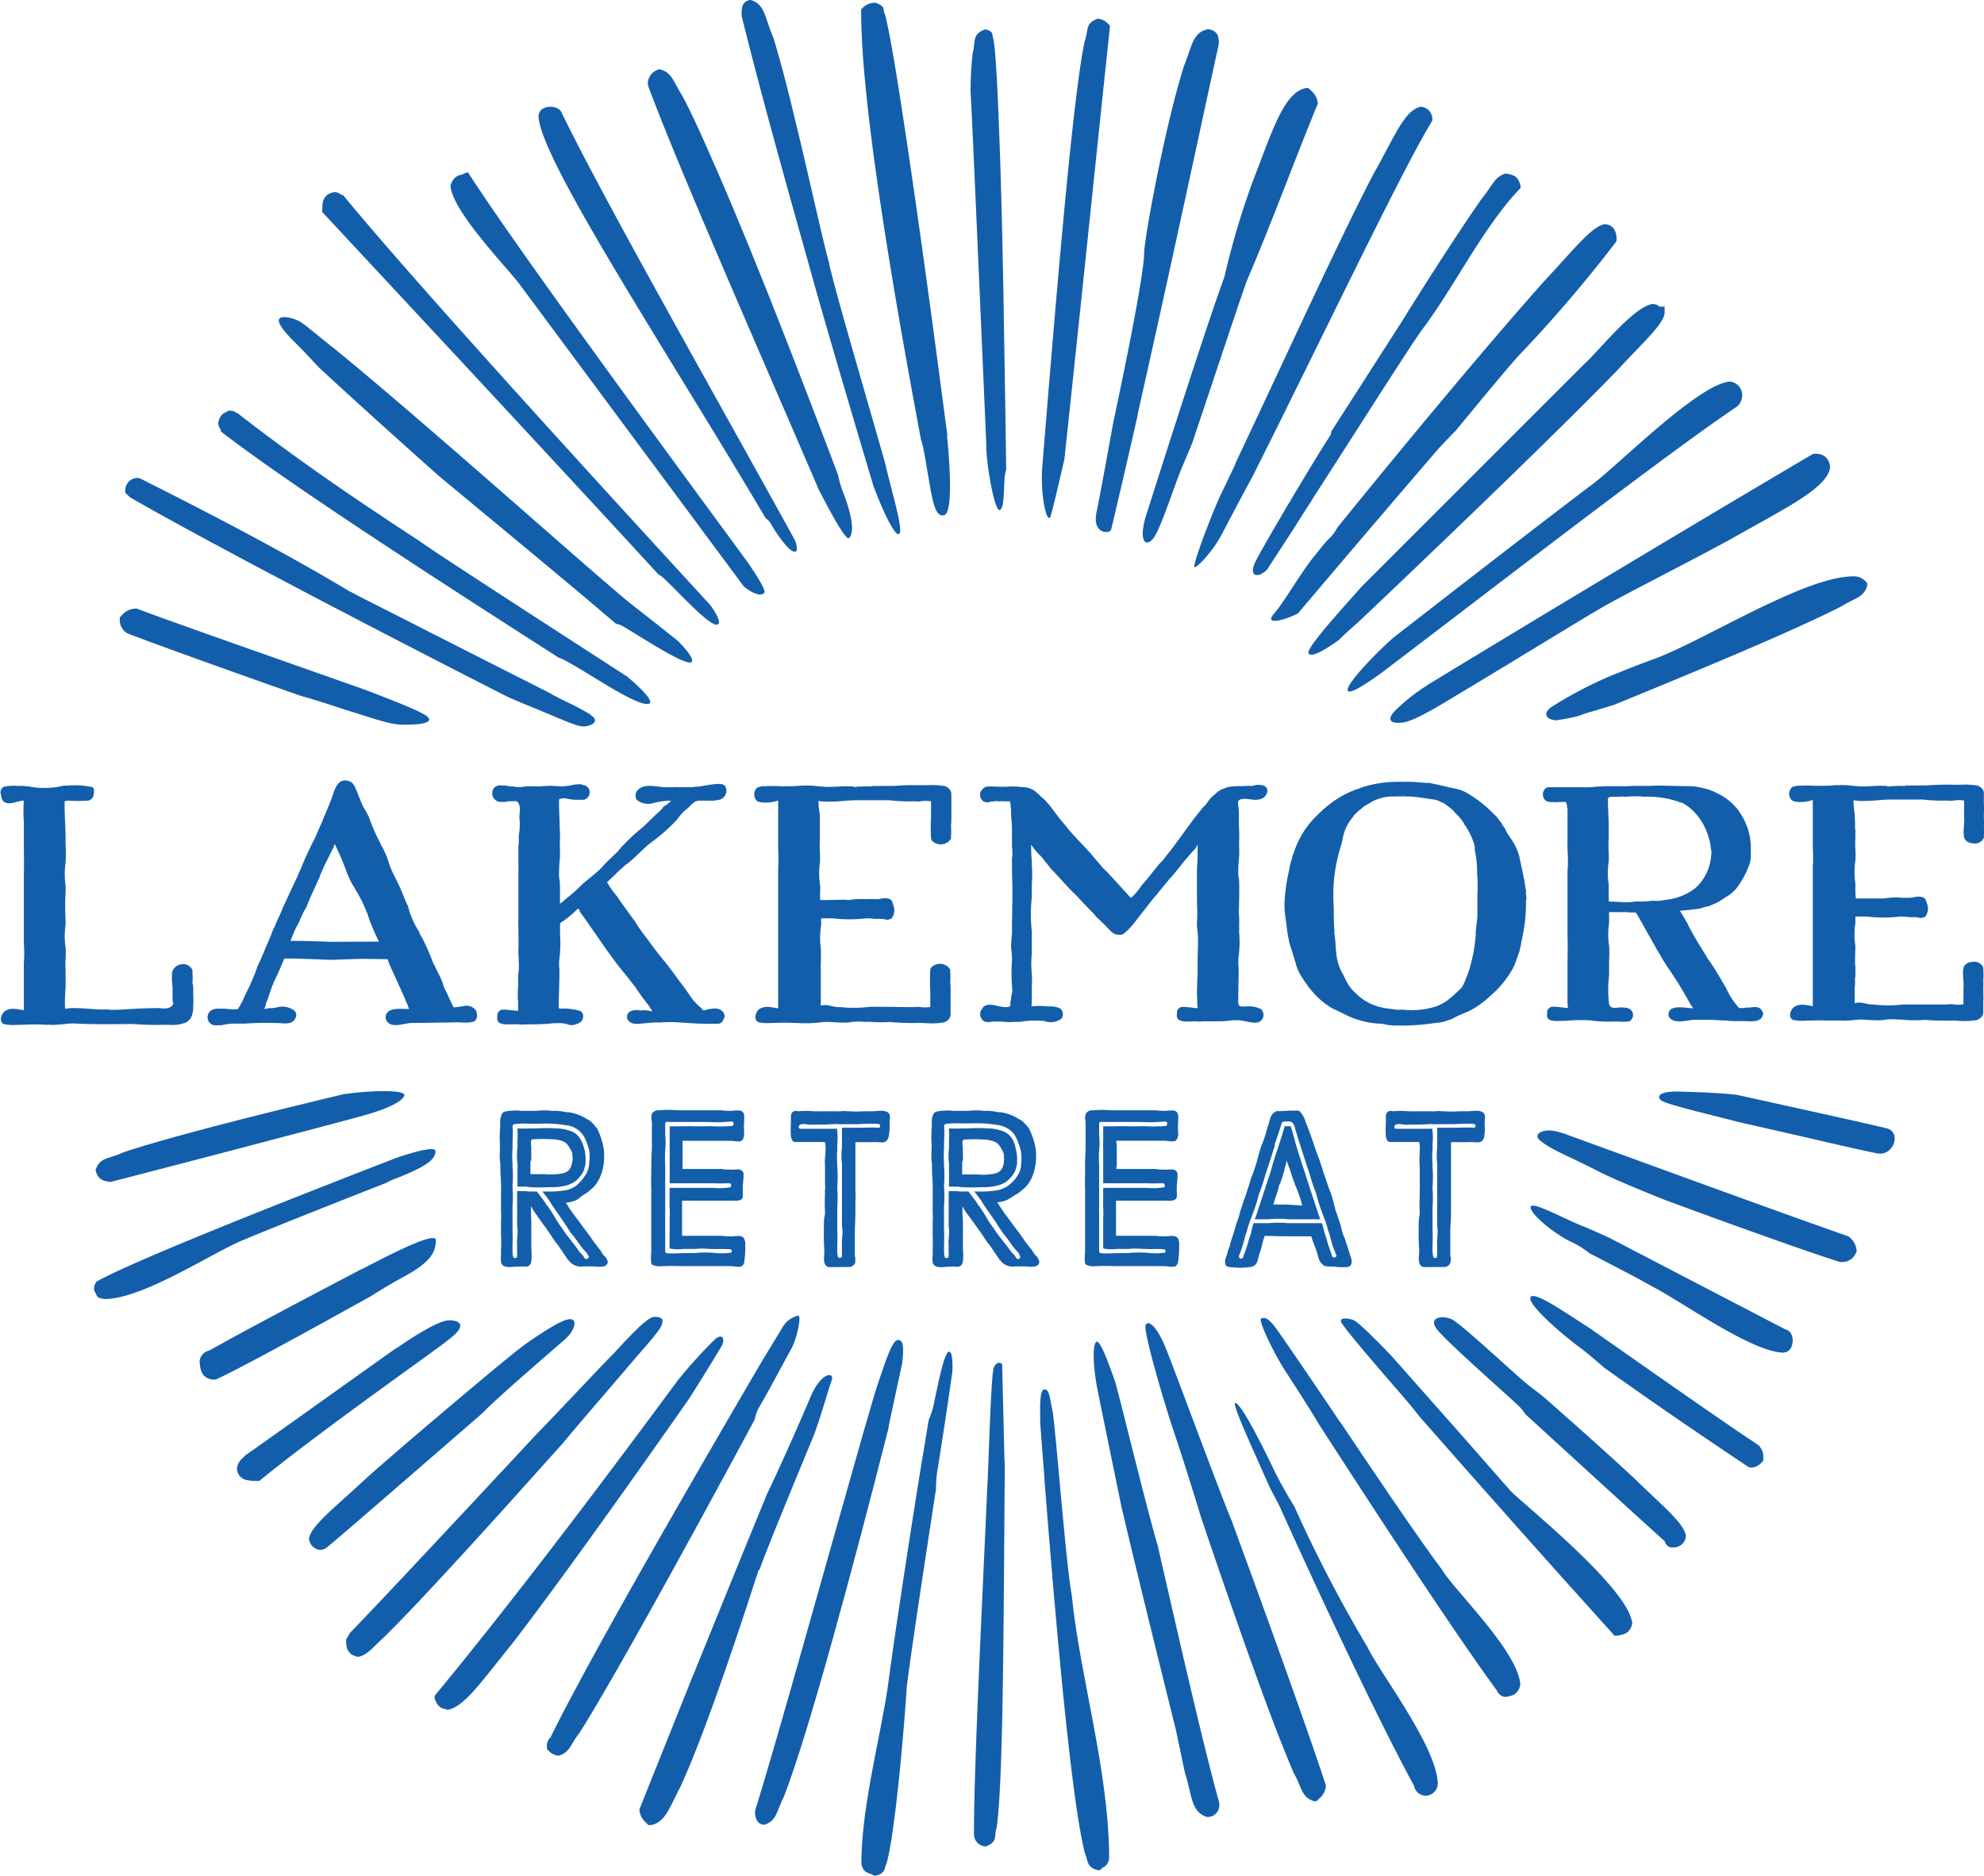
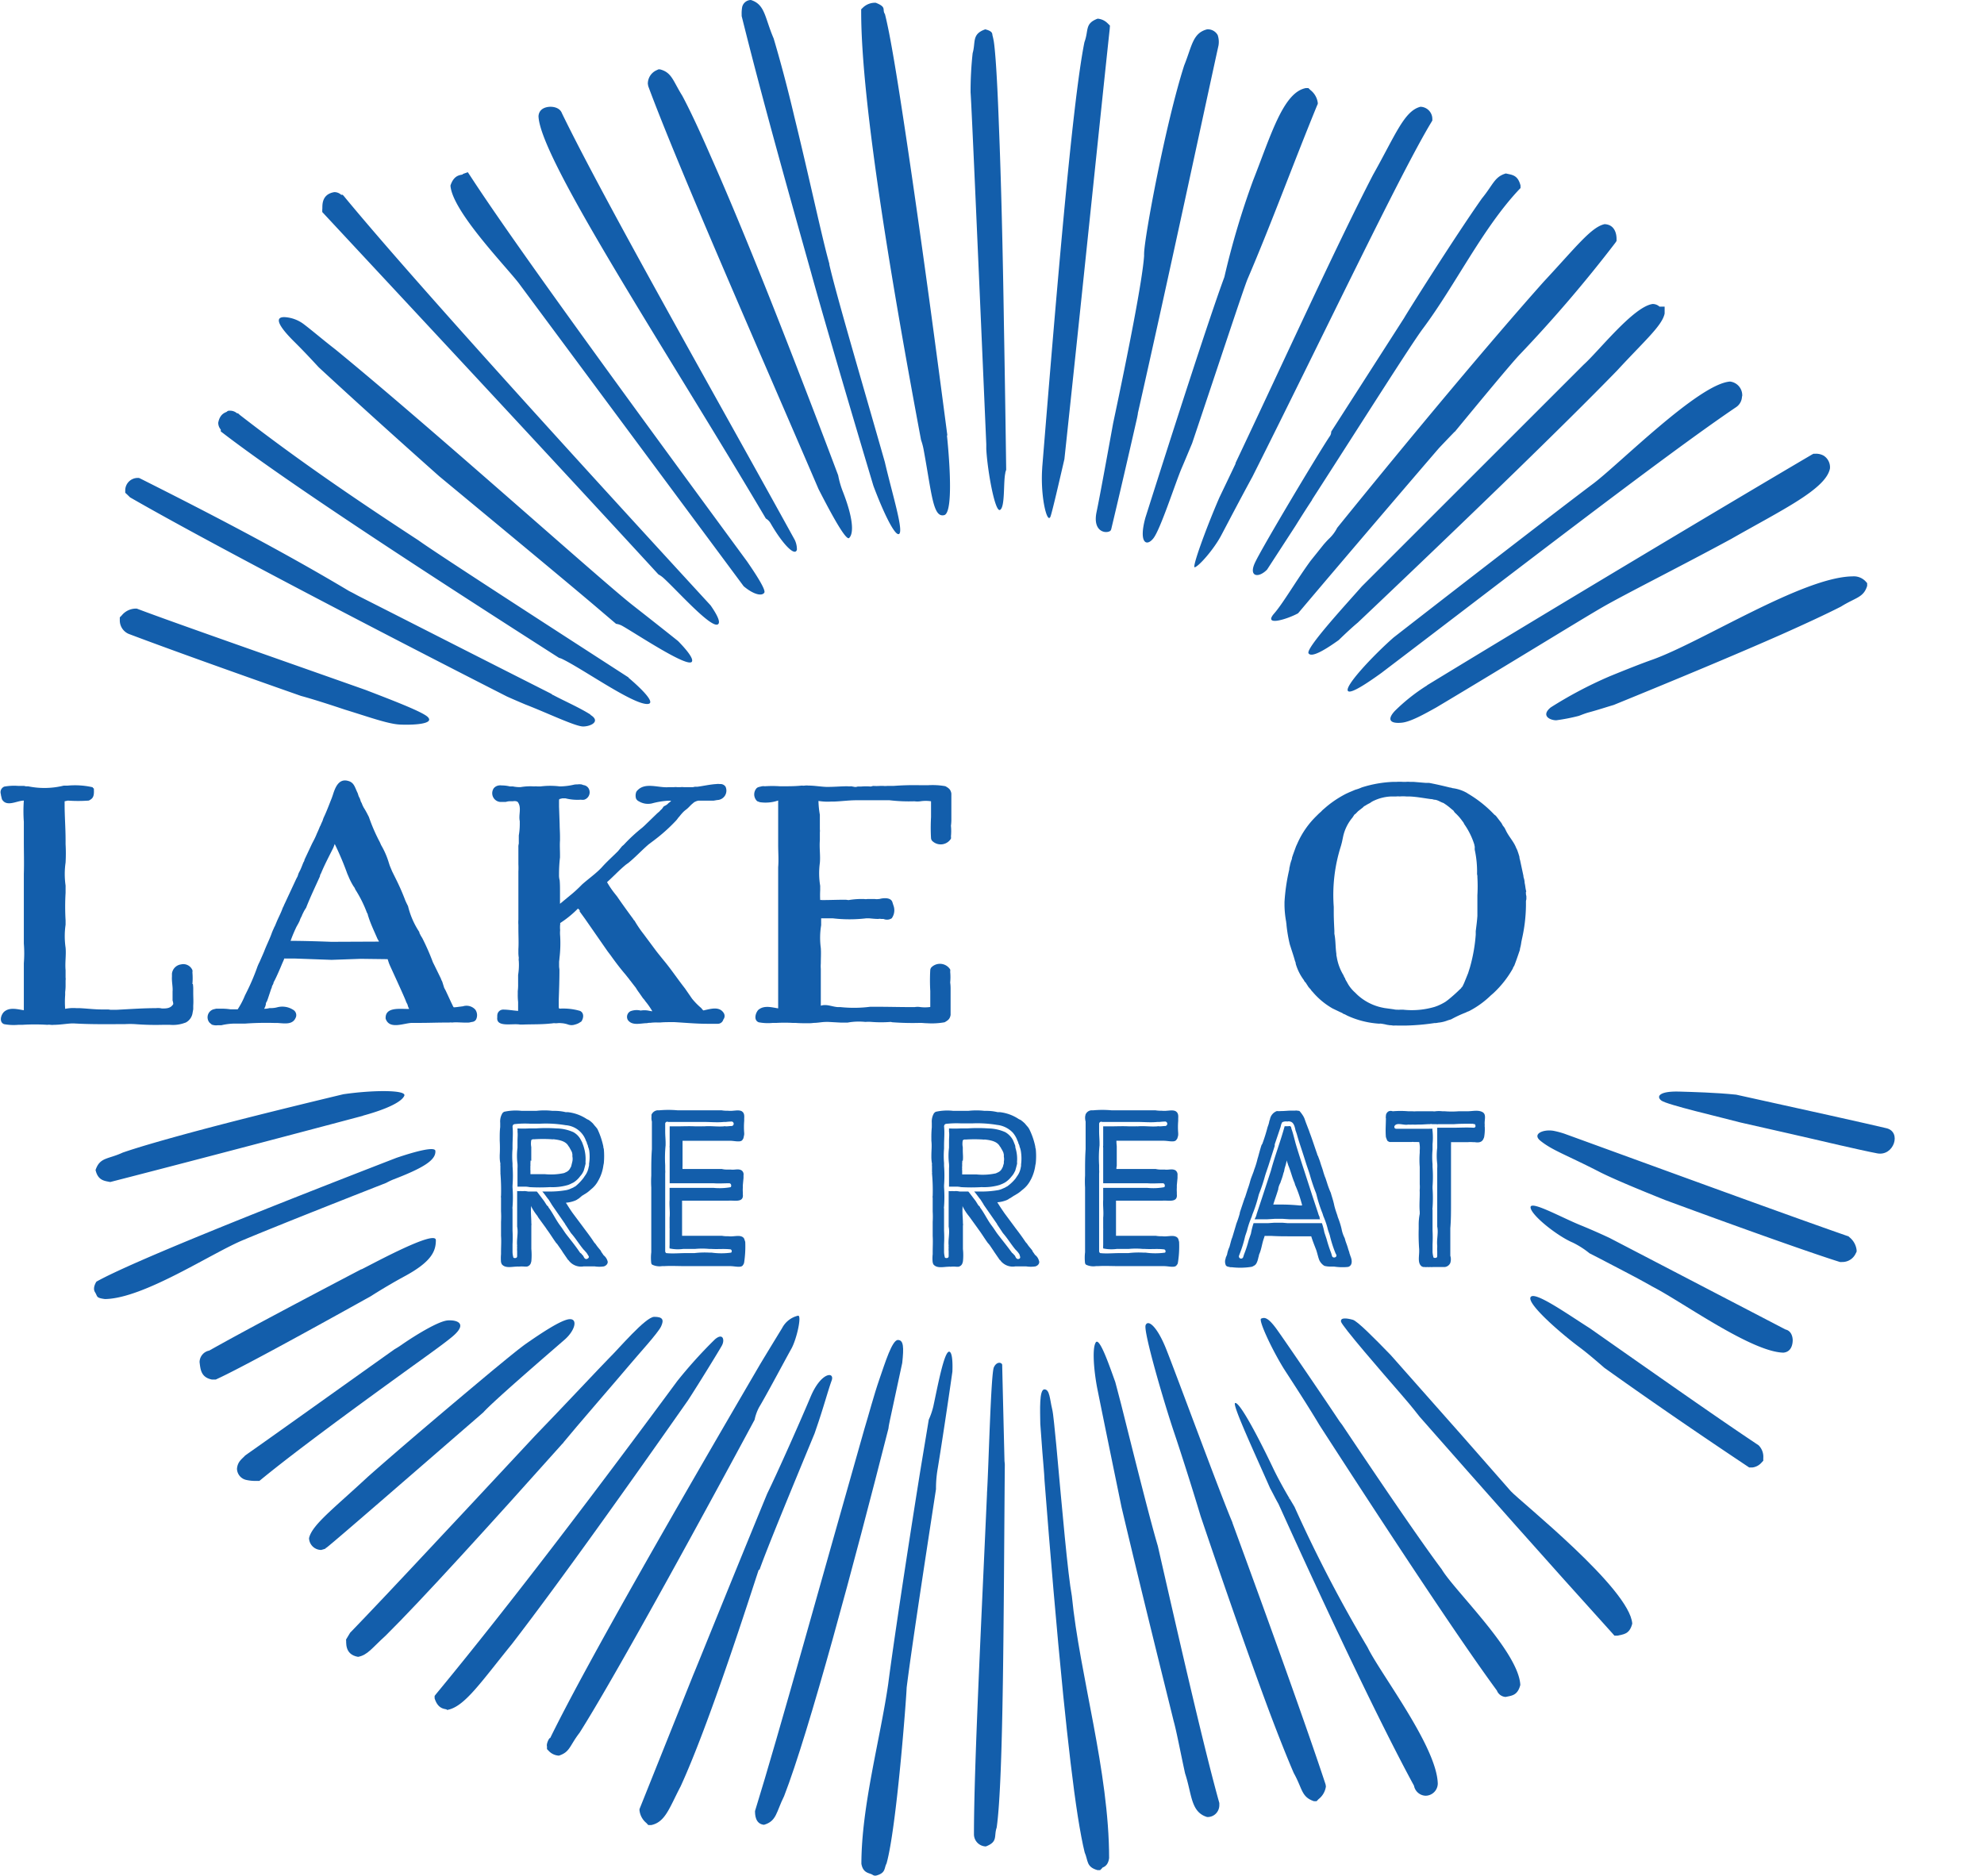
<svg xmlns="http://www.w3.org/2000/svg" viewBox="0 0 288 272.28">
  <defs>
    <style>.cls-1{fill:#135eab;}</style>
  </defs>
  <title>lakemore-retreat-logo</title>
  <g id="Layer_2" data-name="Layer 2">
    <g id="Layer_1-2" data-name="Layer 1">
      <polygon class="cls-1" points="142.62 15.21 142.75 15.21 142.38 15.25 142.62 15.21" />
      <path class="cls-1" d="M56.07,171.71a10.14,10.14,0,0,1,1-.48c4.49-1.72,6.21-2.85,6.13-4.14,0-.69-2.75,0-5.68,1C38.13,175.6,19,183.24,14,186.05c0,0-.62.89-.21,1.53s.09.82,1.45,1c5.66-.08,15.59-6.75,20.14-8.6C39.61,178.21,47.3,175.15,56.07,171.71Z" />
      <path class="cls-1" d="M58.7,185.29c4-2.15,4.57-3.71,4.57-5.26s-8.88,3.28-10.78,4.23h-.06c-9.19,4.82-17.32,9.13-22.06,11.8a1.73,1.73,0,0,0-1.4,1.68c.13,1,.17,2.19,1.77,2.52h.59l.19-.09c3-1.37,11.89-6.2,22.3-12C55.2,187.29,56.93,186.25,58.7,185.29Z" />
      <path class="cls-1" d="M16,171.59c7.8-2,21.93-5.69,36.63-9.6a1.07,1.07,0,0,1,.19-.07c3.45-.95,5.52-2,5.87-2.86s-4.56-.84-8.86-.21c-8.67,2.08-16.91,4.13-23.23,5.86-3.64,1-6.65,1.87-8.79,2.61-2.16,1-3.3.65-3.94,2.53C14.23,171.38,15.15,171.42,16,171.59Z" />
      <path class="cls-1" d="M65.6,194.09c2.42-2,.69-2.5-.6-2.41s-4.49,2-6.82,3.62c-.27.19-.58.38-.91.57-9.13,6.49-17.13,12.22-21.67,15.41-.47.52-1.11.88-1.2,1.94a1.71,1.71,0,0,0,1.41,1.63,6,6,0,0,0,1.32.13h.52l.27-.22c5-4.1,13.75-10.53,23.49-17.54C63,196.07,64.61,194.91,65.6,194.09Z" />
      <path class="cls-1" d="M110.25,227.88c1.09-3.08,4.36-11,8-19.8l.26-.77c1-2.87,1.72-5.57,2.21-6.89s-1.47-1.3-3,2.22c-1.38,3.3-4.79,11-6.35,14.18-5.69,13.83-10.55,25.93-10.69,26.2l-7.85,19.6v.18a2.77,2.77,0,0,0,1,1.84l.28.3h.42c2.06-.43,2.64-2.52,4.26-5.6,4.25-9.24,10.19-28,11.35-31.46Z" />
      <path class="cls-1" d="M194.83,206.84c-.14-.19-.31-.4-.43-.58-2.24-3.37-7.59-11.22-9-13.2s-1.9-1.81-2.33-1.64,1.47,4.31,3.28,7.25c1,1.56,3.27,5,5.2,8.23,9.65,14.94,20,30.69,25.74,38.51a1.45,1.45,0,0,0,1.27.93c.83-.19,1.73-.17,2.13-1.74-.23-4.82-9.63-13.76-11.4-16.78C206.33,223.88,200.79,215.75,194.83,206.84Z" />
      <path class="cls-1" d="M219.31,216.47h0c-3.17-3.64-10.06-11.46-17.44-19.77-2.48-2.56-4.84-4.93-5.49-5.11-.94-.26-1.81-.34-1.72.26s6,7.42,8.63,10.44c.71.81,1.72,2,2.79,3.38,9.25,10.52,18.54,21,28,31.46l.27.31h.45c.83-.2,1.74-.16,2.14-1.74C236.6,230.64,220.72,218,219.31,216.47Z" />
-       <path class="cls-1" d="M237,214.39c-3.63-3.37-8.22-7.46-13-11.67l-1.91-1.47c-1.72-1.29-10-9.14-11.39-9.75s-3.27-.25-2.24,1.3,10,9.4,12,11.3a5.61,5.61,0,0,1,.94,1.17c8.86,8.1,17,15.55,20.27,18.48a1.42,1.42,0,0,0,.32.58,1,1,0,0,0,.85.3.41.41,0,0,1,.16,0,1.76,1.76,0,0,0,1.73-1.73C244.33,221,241.51,218.78,237,214.39Z" />
      <path class="cls-1" d="M178.9,221.06l0-.05c-1.64-3.8-8.37-22.09-9.66-25.28s-2.59-4.23-2.94-3.36,2.59,11,4.15,15.62c.8,2.37,2.47,7.55,3.83,12.09,3.46,10.24,7,20.38,9.83,28,1.44,3.84,2.7,7,3.69,9.3,1.29,2.3,1.08,3.46,2.92,4.09h.4l.28-.29a2.82,2.82,0,0,0,1.07-1.85l-.05-.3C189.67,250.69,184.36,235.93,178.9,221.06Z" />
      <path class="cls-1" d="M187.91,218.74l-.71-1.2-.22.09.2-.11c-.84-1.43-1.74-3.05-2.44-4.53-1.81-3.8-4.75-9.49-5.44-9.32-.5.12,2.79,7.19,5.07,12.37.41.74.78,1.52,1.2,2.25l.39.85c7.18,15.89,14.69,31.63,19.3,40.09a1.77,1.77,0,0,0,1.69,1.45,1.79,1.79,0,0,0,1.76-1.75c-.13-5.38-8.36-16-10.19-19.79A200.28,200.28,0,0,1,187.91,218.74Z" />
      <path class="cls-1" d="M268.32,179.47l-.22-.07c-8.62-3-25-9-41-14.82a12.5,12.5,0,0,0-1.57-.42c-1.47-.26-3.2.43-1.9,1.46,1.76,1.41,3.7,2,8.71,4.58,2,1,5.71,2.54,9.36,4,11.77,4.35,21.75,7.87,25.39,9a1.48,1.48,0,0,0,.31,0,2.13,2.13,0,0,0,2-1.29l.11-.21v-.21a2.8,2.8,0,0,0-1-1.85Z" />
      <path class="cls-1" d="M168.07,224.42c-1.22-4.08-4-15.29-5.33-20.58-.29-1.1-.57-2.19-.85-3.23-.76-2.09-2.28-6.6-2.83-5.73s-.26,4.14.2,6.57c1.17,5.82,2.79,13.67,3.54,17.33,3.26,13.78,6.54,26.85,7.58,31.1.37,1.28,1,4.6,1.65,7.57,1,3,.79,5.59,3.19,6.32h0a1.68,1.68,0,0,0,1.43-.67A1.76,1.76,0,0,0,177,262l0-.26C174.87,254.14,171.49,239.42,168.07,224.42Z" />
      <path class="cls-1" d="M273.84,163.78c-2.23-.54-12.74-2.88-21.81-4.87-3-.31-6.33-.39-8.28-.45-2.85-.08-3.37.69-2.59,1.3s8.7,2.44,11.5,3.19c5.58,1.27,9.56,2.16,10.63,2.42,0,0,6.81,1.61,9.22,2.06S276.08,164.31,273.84,163.78Z" />
      <path class="cls-1" d="M230.77,192.81c-3.17-2-8.06-5.48-8.59-4.5s4.4,5.26,7.08,7.25c1.05.78,2.39,1.92,3.63,3,7,5,14.1,9.85,20.79,14.31l.24.16h.3l.14,0a2.09,2.09,0,0,0,1.32-.68l.28-.3v-.4a2.33,2.33,0,0,0-.69-1.85C249.55,206,240.55,199.67,230.77,192.81Z" />
      <path class="cls-1" d="M259.19,193,233.63,179.7c-1.54-.72-3-1.35-3.95-1.74-2.85-1.12-7.59-3.8-7.5-2.67s3.88,4.14,6.12,5.09a12.58,12.58,0,0,1,2.44,1.56l1.6.82c2.37,1.24,4.34,2.26,5.71,3l1.56.86.06,0v.05l.52.27c4.29,2.27,14.07,9.29,18.67,9.42,1.36-.1,1.36-1.59,1.37-1.75S260.22,193.24,259.19,193Z" />
      <path class="cls-1" d="M129.18,206.17l1.79-8.32c.24-2.24.21-3.33-.63-3.33s-1.86,3.31-2.69,5.71-1.53,5.1-2.19,7.26c-5.68,19.92-12.53,44.69-15.86,55.41,0,.45,0,1.87,1.3,2,1.85-.53,1.77-1.86,2.92-4.16,3.6-9.25,10.19-33.86,15.15-53.38C129,207,129.11,206.53,129.18,206.17Z" />
      <path class="cls-1" d="M135.48,204.17a10.61,10.61,0,0,1-.66,1.92c-.49,3-1,6-1.34,8.11-2,12.53-3.85,24.85-4.55,30.28-1.16,8-3.88,17.73-3.89,26.08.26,1.48,1.26,1.29,1.68,1.64l.21.08h.22c1.47-.38,1.16-1.07,1.54-1.76,1.46-5.15,2.9-24.31,2.92-25.53.66-5.3,2.42-16.83,4.26-28.82a16.64,16.64,0,0,1,.21-2.75c.48-2.85,1.59-10.17,2.17-14.3.07-1.69-.08-2.84-.45-2.9C137.06,196.1,136.09,201.36,135.48,204.17Z" />
      <path class="cls-1" d="M110.2,204.27c1-1.64,3.88-7.07,4.66-8.45s1.55-4.83,1-4.83a3.51,3.51,0,0,0-2.33,1.81c-.36.59-1.79,2.92-3.14,5.16-11,18.83-25.12,43.29-30.52,54.34-.16-.06-.59.87-.47,1.21v.4l.27.28a2.16,2.16,0,0,0,1.46.67c1.63-.53,1.53-1.42,3-3.32,4.73-7.46,15.86-27.7,25.41-45.44A6.66,6.66,0,0,1,110.2,204.27Z" />
      <path class="cls-1" d="M104.78,195.35c.46-.82.18-1.93-1-.92a67.17,67.17,0,0,0-5.48,6.07c-10.79,14.62-23.91,32-35,45.42l-.21.27v.35c.57,1.84,1.77,1.43,1.8,1.69,2.49-.4,4.83-3.92,9.41-9.56,7.11-9.23,17.29-23.58,25.57-35.39C101.5,200.77,104.38,196.07,104.78,195.35Z" />
      <path class="cls-1" d="M81.82,209.36c1.46-1.81,8.19-9.57,9.49-11.13s4.23-4.74,4.66-5.69.25-1.38-1-1.38-5.18,4.66-6.56,6c-1,1-6.91,7.31-10.73,11.25-6.7,7.2-13.1,14.05-18,19.27-2.74,2.92-5,5.32-6.61,7-.79.84-1.43,1.49-1.86,1.94l-.38.39-.6,1c.09.25-.32,2.16,1.75,2.51,1.4-.27,2-1.27,4-3.08,5.15-5.09,15.33-16.3,25.69-27.9C81.78,209.49,81.76,209.43,81.82,209.36Z" />
      <path class="cls-1" d="M153.33,209.76c-.24-2.32-.42-4.51-.6-5.22-.34-1.39-.34-2.85-1.12-2.85s-.62,3.1-.6,5c.09,1.33.2,2.71.3,4.08s.27,3,.32,4.22c.81,10.43,1.75,21.56,2.71,31.12.71,7,1.42,13.12,2.11,17.53.35,2.22.69,4,1,5.26.53,1.22.21,2.11,1.86,2.58h.39l.3-.3c-.07-.14.81-.07,1-1.44,0-12.6-4.28-26.57-5.41-38.06C155,228.48,154.21,219.42,153.33,209.76Z" />
      <path class="cls-1" d="M82,194.44c1.47-1.3,1.9-3,.69-2.94s-4.31,2.16-6.3,3.54c-.94.66-2.68,2.09-4.49,3.58l-.2.16C65,204.38,58.35,210,53.4,214.38c-5,4.65-8.13,7-8.54,8.92A1.77,1.77,0,0,0,46.62,225c1-.26.46-.21.78-.33,1.51-1.19,11.64-10,22.76-19.64C71.59,203.4,80.54,195.72,82,194.44Z" />
      <path class="cls-1" d="M145.48,198.15c0-.35-.77-.61-1.21.34s-.77,14.93-1,18.29a.76.76,0,0,1,0,.16c-.84,18.92-1.89,39.64-1.89,49.36a1.77,1.77,0,0,0,1.73,1.74c1.8-.69,1.13-1.48,1.57-2.74,1-7.05,1-31.39,1.18-52.66,0-.23-.05-.44-.05-.69C145.75,209.36,145.48,198.49,145.48,198.15Z" />
      <path class="cls-1" d="M191.2,15.28l.09-.19v-.17a2.81,2.81,0,0,0-1.07-1.85l-.29-.28h-.39c-3.28.64-5.06,6.87-7.65,13.43a117.67,117.67,0,0,0-4.16,14c-2.17,5.86-7.39,22.09-11.46,34.92-1,3.62.13,4.31,1.16,3s3.2-8.07,4.11-10.2c.33-.76.9-2.13,1.51-3.59,3.91-11.62,7.54-22.67,8.06-23.87C184.61,32.31,187.72,23.77,191.2,15.28ZM176.76,5.09a1.63,1.63,0,0,0-1.54-.83c-2.1.54-2.19,2.44-3.32,5.23-2.71,8.44-5.79,25-5.82,27.31a3.16,3.16,0,0,0,0,.32c-.24,3.53-2.24,13.69-4.5,24.34-.66,3.63-1.92,10.58-2.4,12.86-.61,2.9,1.37,3.2,2,2.74a.83.83,0,0,0,.12-.21c1.16-4.85,2.44-10.38,3.76-16.19.05-.25.09-.46.11-.58s0,0,0-.08c4.63-20.47,9.67-44.13,11.71-53.4A3.09,3.09,0,0,0,176.76,5.09ZM161.12,3.71l-.34-.33a2.29,2.29,0,0,0-1.45-.67c-1.9.72-1.26,1.66-1.91,3.4-1.8,8.87-4.18,37.84-6.13,61.75v.07c-.3,4.26.76,8.37,1.22,7,.28-.84,1.2-4.82,2-8.28,2.32-21.59,5.31-50.68,6.58-62.47ZM145,18.15c-.14-3.91-.3-7.15-.47-9.44-.09-1.15-.17-2.06-.27-2.7-.06-.32-.11-.59-.18-.83s.1-.64-1.06-.92c-2,.69-1.36,1.87-1.83,3.46a51,51,0,0,0-.3,5.64v.07h0c.13,1.44,1.29,28.21,2.28,51.07,0,0,0,0,0,.08s0,.3,0,.47,0,.08,0,.12c.15,3,1.25,9.27,2,8.85s.46-4,.76-5.33c0-.14.08-.32.13-.5-.09-6.58-.2-13.89-.33-21.14C145.57,36.44,145.32,26,145,18.15Zm-7.48,45.06c-.81-6.2-1.7-12.89-2.6-19.52-1.48-10.82-3-21.44-4.24-29.37-.62-4-1.17-7.24-1.62-9.55-.23-1.15-.43-2.07-.6-2.72-.46-.67.33-1-1.34-1.65a2.54,2.54,0,0,0-1.81.66l-.3.29v.4c0,13.46,4.7,40.82,8.69,62.12a9.23,9.23,0,0,1,.36,1.32c1.21,6.55,1.37,10,3,9.59s.4-11.57.4-11.57Zm52.93,9.34C197.89,61,205,49.74,206.59,47.65c4.7-6.32,8.58-14.42,13.86-20.07l.27-.28v-.37c-.4-1.58-1.28-1.54-2.13-1.75-1.66.49-1.83,1.62-3.47,3.62-4,5.68-11,16.8-11.29,17.35h0L193.24,62.66a1.11,1.11,0,0,1-.23.7c-1.82,2.74-9.74,16-10.81,18.27-1,2.07.44,2.37,1.73,1.06l4.13-6.36C188.85,75.06,189.68,73.75,190.48,72.55ZM220,68.43c5.4-5.26,10.74-10.52,14.74-14.64,4-4.34,6.55-6.52,6.9-8.28v-1h-.75a1.45,1.45,0,0,0-1-.38c-2.79.39-7.84,6.87-10,8.8l-32.2,32.19c-2.15,2.45-8.2,9-7.74,9.72s2.64-.68,4.38-1.92c1.15-1.12,2.12-2,2.76-2.53C198.12,89.42,209.19,78.94,220,68.43Zm32.9-10.9a2,2,0,0,0-1.76-2.14c-4.57.3-16.38,12.27-20,14.92-4.64,3.49-17.33,13.27-28.84,22.23-2.89,2.53-7.47,7.37-6.56,7.82.53.26,2.69-1.16,4.77-2.66,17.41-13.22,41.09-31.57,51.53-38.61A1.93,1.93,0,0,0,252.87,57.53Zm-132.5-19.2c-1-3.46-3-12.89-5.1-21.41-1-4.27-2.1-8.33-3-11.35C111,2.55,111.08.65,109,0a1.32,1.32,0,0,0-1.26,1,5.14,5.14,0,0,0-.08,1.1l0,.23c3.09,12.41,6.59,24.82,10.07,37.21,1.26,4.61,5.29,18.43,9.06,31,1.39,3.71,3,7.08,3.65,7,.87-.14-.87-5.63-2-10.48C125,55,121.33,42.59,120.37,38.33Zm90.79,24.34c4.48-5.44,8-9.67,9.29-11.07a197.26,197.26,0,0,0,14-16.35l.18-.27v-.31c0-.22,0-2.05-1.73-2.13-1.93.4-4.16,3.33-8.82,8.33-7.75,8.69-19.34,22.58-30,35.75A5.8,5.8,0,0,1,193,78.13c-.28.26-.55.57-.83.88l-1.93,2.41c-2.09,2.86-4,6.19-5.31,7.67-1.58,1.85,1.85.84,3.5-.06,7.05-8.35,17.67-20.76,20.47-24C209.65,64.24,210.41,63.44,211.16,62.67ZM207.92,17.5v-.26a1.77,1.77,0,0,0-1.73-1.74c-2.35.6-3.61,4.06-6.89,9.9C194,35.63,186.56,52,179.35,67.22a.42.42,0,0,1,0,.1.08.08,0,0,0,0,0c-.79,1.67-1.58,3.31-2.36,4.94-2,4.63-4,10.2-3.56,10.09.61-.15,2.75-2.59,3.81-4.57.64-1.2,2.7-5.16,4.56-8.57,10-19.89,21.5-44.1,26-51.51ZM62,104c-1-.81-5.45-2.5-8.92-3.84-15-5.3-28.47-10-33.22-11.81a2.67,2.67,0,0,0-2.2,1l-.27.27v.4a2.13,2.13,0,0,0,1.29,2c5.47,2.07,14.66,5.37,25,9,1.84.5,4.43,1.34,6.4,2,3.28,1,6.21,2.07,7.94,2.16S63.36,105.15,62,104Zm29.25-5.65C78.33,90,63.1,80.15,60.73,78.43,51.8,72.6,43.28,66.81,34.82,60.24L34.55,60h-.14a1.51,1.51,0,0,0-1-.38h-.24l-.21.1c0,.16-1,.14-1.28,1.64a1.49,1.49,0,0,0,.37,1v.27l.38.29c9.81,7.53,31,21.24,48.69,32.56.14.06.25.07.42.15,2.89,1.37,9.74,6.24,12.17,6.55C95.61,102.42,93.15,100,91.23,98.38Zm-5.53,5.39c-1.55-1-4-2.07-5.43-2.85-.1,0-.19-.13-.28-.18L72.88,97.1c-5.92-3-11.52-5.85-15.63-7.94l-4.91-2.49c-.6-.3-1-.54-1.35-.71l-.33-.17,0,0,0,0h0c-9.75-5.83-20.22-11.26-30.27-16.31l-.22-.1h-.22a1.81,1.81,0,0,0-1.77,1.75v.4l.3.28.4.39c10.8,6.22,34.62,18.68,54.71,28.91,1.34.6,2.68,1.16,2.68,1.16,3.11,1.2,7.25,3.19,8.37,3.19S87.26,104.72,85.7,103.77ZM270.78,84.36a2.36,2.36,0,0,0-1.86-.69c-7.21.09-21.75,9.45-29,12.07h0c-1.43.5-3.63,1.36-6.29,2.45a60.41,60.41,0,0,0-8.52,4.5c-1.47,1.2-.13,1.87.8,1.87a27.42,27.42,0,0,0,3.28-.64c.47-.18.92-.36,1.42-.5,1.31-.35,2.6-.78,3.63-1.08,9-3.67,17.71-7.3,24.32-10.22,3.61-1.61,6.6-3,8.69-4.07,2.14-1.34,3.26-1.28,3.79-3v-.4Zm-19.45-6.14C258.72,74,265.06,71,265.64,68a2,2,0,0,0-.91-1.85,2.24,2.24,0,0,0-1.23-.28h-.26L263,66c-12.7,7.47-37.17,22.1-55.85,33.48,0,0,0,.06-.09.08a27.16,27.16,0,0,0-4.57,3.63c-1.21,1.29-.69,1.89,1,1.72,1.29-.13,3.27-1.25,5-2.21,10.31-6.15,20.75-12.6,24.05-14.51S244,82.2,251.33,78.22ZM121.67,69c-2.28-6.07-4.82-12.69-7.39-19.27-3.9-10-7.86-19.74-11.09-27-1.59-3.65-3-6.68-4.15-8.83-1.35-2.15-1.51-3.39-3.24-3.83h-.23l-.2.1a2.14,2.14,0,0,0-1.33,2l.06.34C98.44,24.24,110.23,51,118.82,71c1.82,3.56,4,7.58,4.45,7.09.76-.76.46-3.2-.91-6.7A13.06,13.06,0,0,1,121.67,69ZM81.57,16.44c-.35-.94-1.51-.94-1.66-.94s-1.64,0-1.74,1.36c.19,6.22,18.75,34.28,33,58.41a1.92,1.92,0,0,1,.71.73c1.67,2.89,3.5,4.87,3.8,3.8a3.17,3.17,0,0,0-.31-1.42C104.45,58.53,87.8,29.28,81.57,16.44ZM68.32,25.62,67.91,25l-.71.25c0,.26-1.22-.16-1.81,1.69.25,3.7,8,11.68,9.91,14.16l32.65,44c1.45,1.22,2.66,1.48,3,.93.24-.39-1.13-2.54-2.52-4.55C95,63.19,75.37,36.47,68.32,25.62Zm-18.27,3-.3-.34h-.22a1.46,1.46,0,0,0-1-.39c-2.06.34-1.67,2.25-1.75,2.51v.38l.26.28C57.22,42,79.16,65.52,95.58,83.39a3.67,3.67,0,0,1,.75.53c2,1.82,7,7.46,7.91,6.69.41-.33-.25-1.52-1.09-2.73C86.59,69.86,60.7,41.52,50.05,28.63ZM91.86,87.87C87.58,84.55,62.7,62.19,48.69,50.73c-1.92-1.49-3.29-2.68-4.62-3.69a5.09,5.09,0,0,0-2.7-1c-1.67-.08-.87,1.37,1.33,3.55,1.6,1.59,2.66,2.75,3.57,3.73,5.19,4.8,11.25,10.27,17.48,15.81,8.37,6.94,19.64,16.26,23.68,19.73l2,1.7a2.5,2.5,0,0,1,.94.32c2.14,1.22,9.45,6.09,10.06,5.18.29-.45-.79-1.76-2-3C96.23,91.3,94,89.55,91.86,87.87Z" />
      <path class="cls-1" d="M87.65,183.84a4.42,4.42,0,0,1-1.31,0H85c-.1,0-.19,0-.29,0a2.23,2.23,0,0,1-2.08-.77c-.1-.1-.06-.13-.16-.16l-.77-1.12-.16-.26-.52-.74-.16-.23-.1-.09c-.48-.65-.89-1.35-1.38-2l-.15-.23-1.1-1.51L78,176.5a7.66,7.66,0,0,1-.93-1.45l0,0a1.86,1.86,0,0,1,0,.47v.26c0,.61.06,1.19.06,1.8a.84.84,0,0,1,0,.32c0,.26,0,.52,0,.77s0,.23,0,.26v.32c0,.61,0,1.19,0,1.79v.26a9.85,9.85,0,0,1,0,1.8l-.07.25a.76.76,0,0,1-.6.52c-.11,0-.16,0-.26,0a4.61,4.61,0,0,0-.91,0,.72.72,0,0,0-.28,0c-.68,0-1.71.3-2.19-.38l-.09-.26a6.64,6.64,0,0,1,0-1.18v-.32c0-.77.06-1.54,0-2.32v-.29c0-.48,0-1,0-1.44v-.32a12.68,12.68,0,0,0,0-1.51c0-.09,0-.19,0-.29v-1.67a.84.84,0,0,1,0-.32,29.76,29.76,0,0,0-.09-3.27.79.79,0,0,0,0-.23c0-.09,0-.12,0-.22v-.26c0-.1,0-.22,0-.31a1.2,1.2,0,0,1,0-.36,4.59,4.59,0,0,1-.1-.9v-.32a18.74,18.74,0,0,0,0-2.12v-.32c0-.55,0-1.09.07-1.64V163a2.31,2.31,0,0,1,.19-1.15l.13-.26.22-.19a7.74,7.74,0,0,1,2.58-.14H76c.5,0,1,0,1.53,0h.32a10.17,10.17,0,0,1,2.34,0c.11,0,.17,0,.27,0a6.75,6.75,0,0,1,1.66.19l.33,0a6.26,6.26,0,0,1,2.73,1l.31.15.3.23.25.23.32.39.16.18.2.26a11.34,11.34,0,0,1,.86,2.54,1,1,0,0,0,.07.35,11.23,11.23,0,0,1,0,2.09l-.06.29a6,6,0,0,1-.62,2l-.16.29a3.87,3.87,0,0,1-1,1.19l-.25.22a4.46,4.46,0,0,1-.77.54,2.29,2.29,0,0,1-.28.17L84,174a.7.7,0,0,0-.22.14l-.23.12a4.43,4.43,0,0,1-1.38.33s0,0,0,.06l.1.13c.23.38.48.77.77,1.19l.16.22,1.42,1.9.16.22c.51.68,1,1.32,1.47,2.05l.23.26c.22.36.5.64.77,1,0,0,0,0,0,.07l.09.12.29.42a1.64,1.64,0,0,1,.55.8C88.33,183.39,88,183.75,87.65,183.84ZM85.53,167l-.09-.35c-.1-.16-.07-.33-.16-.49l-.1-.25a.3.3,0,0,0-.09-.23l-.1-.26a3.37,3.37,0,0,0-2.89-2.08,17.26,17.26,0,0,0-3.65-.22c-.43,0-.85,0-1.26,0H76.9a13.87,13.87,0,0,0-2.24.07.57.57,0,0,0-.2.13.87.87,0,0,0-.06.23c.1.92,0,1.83,0,2.82v.42a12,12,0,0,0,0,2.08v.42a19,19,0,0,1,0,2.82v.26a19.07,19.07,0,0,1,0,2.82,1.09,1.09,0,0,0,0,.32c0,.42,0,.81,0,1.22V177c0,.1,0,.2,0,.23v1.41a18.88,18.88,0,0,1,0,2v1.12a3.26,3.26,0,0,0,.13.81.39.39,0,0,0,.22.06c.22,0,.32-.1.32-.29v-.71a2.86,2.86,0,0,1,0-.54.54.54,0,0,1,0-.26c-.1-.93.19-1.82,0-2.76v-.32c0-.51,0-1.06,0-1.57v-3.28a2.24,2.24,0,0,0,.52,0,1.73,1.73,0,0,0,.51,0,3.7,3.7,0,0,1,.57.07c.49,0,.77,0,1.25,0l.14.16.92,1.22.39.61.23.22a.39.39,0,0,0,.13.23c.61.87,1,1.73,1.61,2.54l.19.26.54.8.19.25c.68.87,1.35,1.7,1.95,2.6l.18.13.12.16.16.16c.1.26.29.61.64.39s.06-.42,0-.58l-.13-.2c-.1-.15-.23-.25-.32-.38l-.16-.16c-.64-.77-1.16-1.65-1.81-2.37l-.76-1.16c-.1-.1-.07-.16-.16-.26l-1.84-2.66-.12-.2-.38-.61c-.17-.16-.64-.89-.91-1.15.4,0,.78,0,1.14,0a13.64,13.64,0,0,0,2.43-.22l.33-.1.6-.26a1.1,1.1,0,0,1,.29-.16A7.46,7.46,0,0,0,84.7,171l.19-.29a2.9,2.9,0,0,0,.55-1.23l.07-.31c0-.1,0-.13,0-.23A6.52,6.52,0,0,0,85.53,167Zm-.76-.39a5.85,5.85,0,0,1,.22,2.09.75.75,0,0,1,0,.29l-.13.51-.13.46-.09.18a2.32,2.32,0,0,1-.4.58l-.18.23a3.32,3.32,0,0,1-.71.64,1.27,1.27,0,0,1-.29.16,5.65,5.65,0,0,1-.57.26l-.33.09a7.92,7.92,0,0,1-2.3.23,25.36,25.36,0,0,1-3,0,3.37,3.37,0,0,0-.62-.07c-.15,0-.31,0-.47,0h-.49a.62.62,0,0,1-.16,0v-2.65a4.79,4.79,0,0,0,0-.66,9.17,9.17,0,0,1,0-2.34v-1c0-.48.06-.87,0-1.35a.47.47,0,0,0,0-.23v-.22a14.92,14.92,0,0,0,1.64,0h1a22.11,22.11,0,0,1,3,0,6.24,6.24,0,0,1,2.47.54,2.7,2.7,0,0,1,1.12,1.19l.14.26.19.51ZM77,168.47a.75.75,0,0,1,0,.29c0,.09,0,.15,0,.25v0h0v.26a.69.69,0,0,0,0,.28,1,1,0,0,0,0,.33v.57h.73c.37,0,.65,0,1,0h.36a9,9,0,0,0,2.79-.16l.28-.13a1.23,1.23,0,0,0,.65-.66.6.6,0,0,0,.13-.3l.09-.36.06-.25a1.86,1.86,0,0,0,0-.71c0-.09,0-.13,0-.22v-.09l-.06-.3c-.11-.23-.23-.45-.32-.6a1,1,0,0,0-.19-.29c-.39-.75-1.38-.91-2.18-1a.86.86,0,0,1-.3,0,19.86,19.86,0,0,0-2.44,0h-.22a.42.42,0,0,0-.26.13,2.68,2.68,0,0,0,0,1V167c0,.51,0,1,0,1.51Zm0,6.29,0,0h0Z" />
      <path class="cls-1" d="M108.18,180.28a15.63,15.63,0,0,1-.16,3l-.06.2-.15.23c-.3.35-1.17.09-1.8.09h-.23l-5.65,0h-.7c-1,0-2-.06-3,0h-.33a2.43,2.43,0,0,1-1.44-.22.52.52,0,0,1-.12-.19,6.79,6.79,0,0,1,0-1.61v-.22c0-2.69,0-6.77,0-7.71v-1.47a14.27,14.27,0,0,1,0-1.73v-.36c0-1.15,0-2.31.09-3.46v-.23c0-.8,0-1.73,0-2.63v-1.16a1.8,1.8,0,0,1-.06-.67c0-.13,0-.22,0-.32a1.07,1.07,0,0,1,.84-.64c.09,0,.19,0,.29,0a14.78,14.78,0,0,1,2.66,0h6.39a4.35,4.35,0,0,0,.6.06h.3c.73.1,1.47-.19,2,.06.38.23.41.58.38,1.06,0,.1,0,.22,0,.35a10.58,10.58,0,0,0,0,1.78v.19a5.85,5.85,0,0,1-.13.6l-.15.23c-.3.35-1.17.09-1.8.09h-.23c-2.21,0-5,0-6.64,0,0,.42,0,.74,0,.83v2.83a2.43,2.43,0,0,0,0,.44h5.71a3.3,3.3,0,0,0,.6.08h.69c.55.09,1.08-.17,1.57.12a.72.72,0,0,1,.28.71V171l-.1,1.06v.35a4.72,4.72,0,0,0,0,.65v.32c.16,1.28-1.31.83-2.08.92h-.38c-2.22,0-4.88,0-6.36,0v.29c0,1,0,1.9,0,2.88v1.93h5.81a4.35,4.35,0,0,0,.6.06h.3c.73.1,1.47-.19,2,.07a.62.62,0,0,1,.35.42Zm-2.11,1.09c-1-.12-1.86,0-2.86-.07h-.29a10.9,10.9,0,0,0-2,0H99.2a5.77,5.77,0,0,1-2-.07,2.26,2.26,0,0,1,0-.48v-2.18a.69.69,0,0,0,0-.26v-1.54c.09-.86-.07-1.73,0-2.59v-1.74h1.22c.92,0,1.89,0,2.82,0h2.34a9,9,0,0,0,2.42-.09c.16,0,.19-.33.06-.48a.28.28,0,0,0-.23-.1c-.74,0-1.5.06-2.25,0h-2.34c-.93,0-1.9,0-2.82,0H97.21v-5.18a.75.75,0,0,1,0-.28c0-.55,0-1.09,0-1.7v-1.1h.93c.93,0,1.89-.05,2.82,0h.94a1,1,0,0,1,.28,0c1-.09,1.86.07,2.86,0a.69.69,0,0,1,.33,0c.28,0,.57-.05.86-.05a.33.33,0,0,0,0-.65,8.1,8.1,0,0,0-.86.06h-.29c-1,.1-1.9,0-2.9,0-.09,0-.18,0-.28,0h-1c-.88,0-1.74,0-2.61,0H97a.3.3,0,0,0-.44.29v1.09c0,.62.06,1.1.06,1.71v.29a18.57,18.57,0,0,0-.06,2.89v.67a2.92,2.92,0,0,1,0,.54v.3c0,.73,0,1.44,0,2.18v8.8a.35.35,0,0,0,.15.28c.94.1,1.87,0,2.81,0h1.28a12.17,12.17,0,0,1,2.18-.07c.13,0,.22,0,.32,0a10.36,10.36,0,0,0,2.83,0A.29.29,0,0,0,106.07,181.37Z" />
-       <path class="cls-1" d="M129,165a.79.79,0,0,1-.07.22c-.22.62-.74.68-1.35.58h-.25a5.16,5.16,0,0,0-.67,0h-1.25a.54.54,0,0,1-.24,0c-.36,0-.6,0-1,0a2.28,2.28,0,0,1,0,.45v.19c0,2.11,0,4.17,0,4.81v1.48a14.28,14.28,0,0,1,0,1.73v.36c0,1.15,0,2.31-.08,3.46v.23c0,.8,0,1.74,0,2.63v1.16a2,2,0,0,1,.06.67c0,.13,0,.22,0,.31a1,1,0,0,1-.83.65c-.1,0-.19,0-.29,0-.39,0-.73,0-1.12,0h-.26a1.2,1.2,0,0,1-.36,0,2.8,2.8,0,0,1-.5,0,.57.57,0,0,1-.29,0h-.23l-.19-.06c-.67-.42-.42-1.44-.42-2.21v-.29a29.1,29.1,0,0,1-.06-3v-.55a6.17,6.17,0,0,1,.16-1.6v-.33a23.07,23.07,0,0,1,0-2.63V173a.8.8,0,0,1,0-.32,2.49,2.49,0,0,0,0-.77V169.4a10.92,10.92,0,0,1,.07-2.06V167a3.54,3.54,0,0,0-.1-1.22h-.09a.54.54,0,0,1-.23,0h-.55a.78.78,0,0,0-.31,0c-.81,0-1.29,0-2.09,0h-.23c-.23,0-.45,0-.67,0h-.22l-.26-.13a.86.86,0,0,1-.15-.28l-.11-.3c-.1-.93,0-1.83,0-2.76a.27.27,0,0,1,0-.25c0-.42.19-.65.42-.74a.8.8,0,0,1,.57,0,13,13,0,0,1,2.25,0h.65a4,4,0,0,0,.6,0h.26c.48,0,.83,0,1.31,0h.77a1.11,1.11,0,0,0,.39,0,4.1,4.1,0,0,1,1,0h.36a12.69,12.69,0,0,0,1.95,0h1.25c.75,0,1.58-.23,2.22.12s.23,1.19.33,1.87a.57.57,0,0,0,0,.29A8.31,8.31,0,0,1,129,165Zm-1.42-1.8-.25-.07a1,1,0,0,1-.26,0c-.8,0-1.64,0-2.44.06h-.29c-.65,0-1.32,0-2,0a.62.62,0,0,1-.29,0h-.61a.64.64,0,0,0-.32,0c-.51,0-1,.06-1.51.06h-.28a5.54,5.54,0,0,1-.7,0,5.23,5.23,0,0,1-.69,0c-.61.16-1.73-.42-2,.29a.28.28,0,0,0,.32.32H121a3.64,3.64,0,0,1,.54,0,.64.64,0,0,0,0,.32,9.46,9.46,0,0,1,0,1.9v.83a11.12,11.12,0,0,0,0,2.08v.42a19.1,19.1,0,0,1,0,2.83v.26a20.55,20.55,0,0,1,0,2.82.78.78,0,0,0,0,.32c0,.42,0,.8,0,1.22V177c0,.09,0,.19,0,.22v1.41a19.07,19.07,0,0,1,0,2v1.12a3.26,3.26,0,0,0,.13.8.4.4,0,0,0,.23.06c.22,0,.32-.09.32-.29v-.7a3,3,0,0,1,0-.55s0-.12,0-.26c-.08-.92.21-1.82,0-2.75v-.33c0-.51,0-1.06,0-1.57v-6.58a4.64,4.64,0,0,0,0-.64,9.17,9.17,0,0,1,0-2.34v-2.89h2.28c1,0,2-.07,3,0,.07,0,.14,0,.23-.09S127.72,163.2,127.59,163.17Z" />
      <path class="cls-1" d="M150.29,183.84a4.42,4.42,0,0,1-1.31,0h-1.32c-.09,0-.19,0-.29,0a2.24,2.24,0,0,1-2.08-.77c-.09-.1-.06-.13-.16-.16l-.77-1.12-.17-.26-.5-.74-.18-.23-.09-.09c-.48-.65-.89-1.35-1.38-2l-.16-.23-1.09-1.51-.16-.21a7.13,7.13,0,0,1-.92-1.45l0,0a1.86,1.86,0,0,1,0,.47v.26c0,.61.07,1.19.07,1.8a.64.64,0,0,1,0,.32c0,.26,0,.52,0,.77s0,.23,0,.26v.32c0,.61,0,1.19,0,1.79v.26a8.34,8.34,0,0,1,0,1.8l-.07.25a.76.76,0,0,1-.6.52c-.11,0-.16,0-.26,0a4.51,4.51,0,0,0-.9,0,.75.75,0,0,0-.29,0c-.68,0-1.7.3-2.19-.38l-.08-.26a5.17,5.17,0,0,1,0-1.18v-.32c0-.77.05-1.54,0-2.32v-.29c0-.48,0-1,0-1.44v-.32a12.68,12.68,0,0,0,0-1.51c0-.09,0-.19,0-.29v-1.67a.84.84,0,0,1,0-.32,27.48,27.48,0,0,0-.1-3.27.41.41,0,0,0,0-.23c0-.09,0-.12,0-.22v-.26c0-.1,0-.22,0-.31a1.2,1.2,0,0,1,0-.36,5.49,5.49,0,0,1-.09-.9v-.32c0-.74.09-1.38,0-2.12v-.32a15,15,0,0,1,.06-1.64V163a2.43,2.43,0,0,1,.19-1.15l.13-.26.23-.19a7.67,7.67,0,0,1,2.57-.14h.32c.51,0,1,0,1.54,0h.31a10.35,10.35,0,0,1,2.36,0c.09,0,.16,0,.25,0a6.75,6.75,0,0,1,1.66.19l.33,0a6.16,6.16,0,0,1,2.73,1l.31.15.29.23.26.23.33.39.16.18.17.26a10.46,10.46,0,0,1,.88,2.54,1,1,0,0,0,.07.35,10.43,10.43,0,0,1,0,2.09l-.06.29a6.27,6.27,0,0,1-.61,2l-.16.29a4,4,0,0,1-1,1.19l-.27.22a4,4,0,0,1-.76.54,2.21,2.21,0,0,1-.29.17l-.57.37a.65.65,0,0,0-.23.14l-.23.12a4.5,4.5,0,0,1-1.38.33s0,0,0,.06l.1.13c.23.38.49.77.78,1.19l.15.22,1.41,1.9.16.22c.52.68,1,1.32,1.48,2.05l.23.26c.21.36.51.64.77,1,0,0,0,0,0,.07l.09.12.29.42a1.51,1.51,0,0,1,.55.8C151,183.39,150.64,183.75,150.29,183.84ZM148.17,167l-.09-.35c-.1-.16-.07-.33-.16-.49l-.11-.25a.3.3,0,0,0-.08-.23l-.1-.26a3.76,3.76,0,0,0-.61-1,3.7,3.7,0,0,0-2.28-1.12,17.32,17.32,0,0,0-3.66-.22c-.42,0-.83,0-1.24,0h-.3a13.91,13.91,0,0,0-2.24.07.44.44,0,0,0-.19.13.65.65,0,0,0-.07.23c.1.92,0,1.83,0,2.82v.42a12,12,0,0,0,0,2.08v.42a19,19,0,0,1,0,2.82v.26a20.59,20.59,0,0,1,0,2.82.83.83,0,0,0,0,.32c0,.42,0,.81,0,1.22V177c0,.1,0,.2,0,.23v1.41a18.88,18.88,0,0,1,0,2v1.12a3.26,3.26,0,0,0,.13.81.39.39,0,0,0,.22.06c.22,0,.32-.1.32-.29v-.71a2.86,2.86,0,0,1,0-.54.54.54,0,0,1,0-.26c-.1-.93.19-1.82,0-2.76v-.32c0-.51,0-1.06,0-1.57v-3.28a2.28,2.28,0,0,0,.52,0,1.66,1.66,0,0,0,.51,0,4,4,0,0,1,.58.07c.47,0,.77,0,1.24,0l.14.16.93,1.22.38.61.23.22a.43.43,0,0,0,.12.23c.62.87,1,1.73,1.62,2.54l.19.26.54.8.19.25c.67.87,1.35,1.7,2,2.6l.16.13.14.16.15.16c.09.26.29.61.65.39.21-.16,0-.42,0-.58l-.13-.2a4,4,0,0,0-.32-.38l-.16-.16c-.64-.77-1.16-1.65-1.8-2.37l-.77-1.16c-.09-.1-.07-.16-.15-.26l-1.85-2.66-.11-.2-.39-.61c-.16-.16-.65-.89-.91-1.15.39,0,.78,0,1.14,0a13.72,13.72,0,0,0,2.43-.22l.33-.1.6-.26a1.27,1.27,0,0,1,.29-.16,6.42,6.42,0,0,0,1.22-1.15l.19-.29a2.9,2.9,0,0,0,.55-1.23l.06-.31c0-.1,0-.13,0-.23A6.52,6.52,0,0,0,148.17,167Zm-.77-.39a5.43,5.43,0,0,1,.23,2.09.75.75,0,0,1,0,.29l-.13.51-.13.46-.1.18a2.22,2.22,0,0,1-.38.58l-.19.23a3.58,3.58,0,0,1-.71.64,1.55,1.55,0,0,1-.28.16c-.23.13-.37.16-.58.26l-.33.09a7.92,7.92,0,0,1-2.3.23,25.36,25.36,0,0,1-3,0,3.27,3.27,0,0,0-.62-.07l-.47,0h-.49a.91.91,0,0,1-.16,0v-2.65a4.79,4.79,0,0,0,0-.66,9.65,9.65,0,0,1,0-2.34v-1c0-.48.07-.87,0-1.35,0-.1,0-.19,0-.23v-.22a14.92,14.92,0,0,0,1.64,0h1a22.28,22.28,0,0,1,3.06,0,6.23,6.23,0,0,1,2.46.54,2.91,2.91,0,0,1,1.14,1.19l.11.26.2.51Zm-7.73,1.9a.57.57,0,0,1,0,.29c0,.09,0,.15,0,.25v0h0v.26a.69.69,0,0,0,0,.28,1,1,0,0,0,0,.33v.57h.74c.35,0,.63,0,1,0h.35a9,9,0,0,0,2.8-.16l.28-.13a1.19,1.19,0,0,0,.65-.66.68.68,0,0,0,.12-.3l.11-.36,0-.25a1.86,1.86,0,0,0,0-.71c0-.09,0-.13,0-.22v-.09l-.07-.3a4.08,4.08,0,0,0-.32-.6,1,1,0,0,0-.19-.29c-.39-.75-1.38-.91-2.18-1a.86.86,0,0,1-.29,0,19.85,19.85,0,0,0-2.44,0H140a.38.38,0,0,0-.24.13,2.48,2.48,0,0,0,0,1V167c0,.51.07,1,0,1.51Zm0,6.29,0,0h0Z" />
      <path class="cls-1" d="M171.16,180.28a14.89,14.89,0,0,1-.17,3l-.05.2-.17.23c-.29.35-1.15.09-1.8.09h-.22l-5.66,0h-.69c-1,0-2-.06-3,0h-.31a2.47,2.47,0,0,1-1.46-.22,1.07,1.07,0,0,1-.12-.19,6.84,6.84,0,0,1,0-1.61v-.22c0-2.69,0-6.77,0-7.71v-1.47a14.28,14.28,0,0,1,0-1.73v-.36c0-1.15,0-2.31.08-3.46v-.23c0-.8,0-1.73,0-2.63v-1.16a2.06,2.06,0,0,1-.07-.67c0-.13.05-.22.05-.32a1,1,0,0,1,.83-.64c.08,0,.19,0,.29,0a14.89,14.89,0,0,1,2.67,0h6.37a4.34,4.34,0,0,0,.62.06h.29c.74.1,1.48-.19,2,.06.39.23.42.58.39,1.06,0,.1,0,.22,0,.35a10.58,10.58,0,0,0,0,1.78v.19c0,.26-.1.44-.13.6l-.17.23c-.29.35-1.15.09-1.8.09h-.22c-2.21,0-5,0-6.65,0,0,.42.05.74.05.83v2.83a1.48,1.48,0,0,0-.05.44h5.71a3.29,3.29,0,0,0,.62.08h.68c.53.09,1.09-.17,1.57.12a.77.77,0,0,1,.29.71V171l-.1,1.06v.35a4.72,4.72,0,0,0,0,.65v.32c.15,1.28-1.32.83-2.09.92h-.38c-2.22,0-4.88,0-6.36,0v.29c0,1,0,1.9,0,2.88v1.93h5.8a4.34,4.34,0,0,0,.62.06h.29c.74.1,1.48-.19,2,.07a.61.61,0,0,1,.36.42ZM169,181.37c-1-.12-1.85,0-2.86-.07h-.27a11.14,11.14,0,0,0-2,0h-1.73a5.83,5.83,0,0,1-2-.07,3.39,3.39,0,0,1,0-.48v-2.18a1,1,0,0,0,0-.26v-1.54c.09-.86-.06-1.73,0-2.59v-1.74h1.23c.93,0,1.89,0,2.83,0h2.34a8.89,8.89,0,0,0,2.4-.09c.17,0,.2-.33.06-.48a.26.26,0,0,0-.21-.1c-.74,0-1.52.06-2.25,0h-2.34c-.94,0-1.9,0-2.83,0h-1.23v-5.18a.57.57,0,0,1,0-.28c0-.55,0-1.09,0-1.7v-1.1h.94c.94,0,1.89-.05,2.83,0h.92a1.07,1.07,0,0,1,.29,0c1-.09,1.87.07,2.86,0a.71.71,0,0,1,.33,0c.29,0,.56-.05.86-.05a.33.33,0,0,0,0-.65,8.1,8.1,0,0,0-.86.06H168c-1,.1-1.88,0-2.88,0-.09,0-.19,0-.29,0h-1c-.86,0-1.73,0-2.59,0H160a.31.31,0,0,0-.45.29v1.09c0,.62.06,1.1.06,1.71v.29a17.42,17.42,0,0,0-.06,2.89v.67a2.92,2.92,0,0,1,0,.54v.3c0,.73,0,1.44,0,2.18v8.8a.33.33,0,0,0,.16.28c.92.1,1.87,0,2.79,0h1.29a12.23,12.23,0,0,1,2.18-.07c.13,0,.21,0,.33,0a10.29,10.29,0,0,0,2.82,0A.29.29,0,0,0,169,181.37Z" />
      <path class="cls-1" d="M195.4,183.94a8.42,8.42,0,0,1-1.72-.07h-.29c-.29,0-.62,0-.91-.06a1.29,1.29,0,0,1-.25-.06,1.91,1.91,0,0,1-.74-.87l-.1-.29-.23-.83-.09-.29c-.26-.68-.51-1.28-.73-2h-3c-.93,0-1.87,0-2.8-.06-.08,0-.19,0-.29,0H184a.2.2,0,0,1-.14,0s-.06,0-.09,0h-.19l-.1.32c-.29.77-.35,1.6-.7,2.37a1.86,1.86,0,0,0-.06.29,1.46,1.46,0,0,0-.08.29l-.09.32a2.63,2.63,0,0,1-.13.32.86.86,0,0,1-.45.45.88.88,0,0,1-.29.13,10.42,10.42,0,0,1-2.85.06c-.1,0-.12,0-.22,0l-.43-.1a.65.65,0,0,1-.22-.15,1.28,1.28,0,0,1-.1-.84,1.17,1.17,0,0,0,.07-.29l.19-.45a4.44,4.44,0,0,1,.35-1.12c.11-.39.2-.77.32-1.16l.1-.25.49-1.64.09-.32a14.07,14.07,0,0,0,.49-1.47,1,1,0,0,1,.06-.29l.57-1.71c.05-.09.05-.22.13-.32l.29-.9.1-.32a12,12,0,0,0,.39-1.25l.09-.29.38-1,.1-.32a11.88,11.88,0,0,0,.48-1.57l.09-.29c.14-.52.29-1.07.45-1.58a.9.9,0,0,1,.15-.28,25.15,25.15,0,0,0,.76-2.42l.1-.28a3.32,3.32,0,0,0,.16-.62l.09-.25a1.57,1.57,0,0,1,1-1.19,4,4,0,0,0,.6,0c.62,0,1.16-.09,1.77-.06H188a.62.62,0,0,1,.3,0,1.65,1.65,0,0,1,.33.05,4.27,4.27,0,0,1,.41.52,2.85,2.85,0,0,1,.32.58l.19.54.48,1.25.1.29c.38,1,.71,2.06,1.08,3.09,0,.13.1.22.13.31.1.3.23.58.33.94l.09.29c.13.38.26.73.36,1.12l.19.58a2.63,2.63,0,0,1,.13.32l.19.58a12.32,12.32,0,0,0,.55,1.47l.09.32c.13.42.26.83.36,1.26l.06.28c.12.48.26.9.43,1.38l.08.29a11.71,11.71,0,0,1,.48,1.45l.07.29a4.83,4.83,0,0,0,.45,1.31l.1.36c.12.38.29.76.41,1.24l.16.46a.72.72,0,0,0,.07.26l.09.28c.23.52.36,1.35-.32,1.57Zm-1.53-2a17.17,17.17,0,0,1-.84-2.63l-.26-.77a11.92,11.92,0,0,0-.67-2l-.13-.41a19.75,19.75,0,0,1-.86-2.67l-.07-.25a25.35,25.35,0,0,1-.9-2.67l-.1-.32-.39-1.15c-.92-2.93-1-3-1.4-4.43l-.1-.3-.09-.25c-.11-.54-.26-1.19-.8-1.28a.57.57,0,0,0-.36,0,1.32,1.32,0,0,0-.77.1l-.1.19c-.1.23-.1.43-.19.65l-.8,2.37c0,.07,0,.13,0,.23l-.91,2.86-.39,1.15-.1.32a25.32,25.32,0,0,1-.89,2.67l-.07.25a19.8,19.8,0,0,1-.87,2.67l-.13.41a12.24,12.24,0,0,0-.67,2l-.26.77a18,18,0,0,1-.82,2.64l-.08.22a.32.32,0,0,0,.61.19l.13-.41a16.52,16.52,0,0,0,.68-2.09l.32-.93a10.76,10.76,0,0,1,.38-1.51l.88,0h1.25l.86-.06h1.22l.7.06.84,0h1.67l.95,0,.91,0h.64a9.63,9.63,0,0,1,.36,1.35l.31.93a20.31,20.31,0,0,0,.68,2.08l.12.42c.14.38.76.2.62-.19ZM191.64,177h-.35l-1.15,0-.64,0h-1.16l-1.15,0-1.06-.07h-1l-1.18.07H183l-.87,0s0-.07.07-.16a2.35,2.35,0,0,0,.22-.61l.83-2.5,1.23-3.76c.61-2.27,1.41-4.3,2-6.48H187c.27-.06.43,0,.45.32.23.64.29.93.54,1.86.11.52,1.13,3.67,1.29,4.14l1.22,3.77.83,2.5a3,3,0,0,0,.23.6C191.55,176.74,191.55,176.88,191.64,177Zm-2.94-2H189l0-.13-.1-.35A17.86,17.86,0,0,0,188,172l-.07-.26c-.38-.86-.56-1.73-.93-2.59l-.09-.29a2.37,2.37,0,0,1-.13-.42,6.23,6.23,0,0,1-.25,1,2.25,2.25,0,0,1-.07.25,1.58,1.58,0,0,1-.06.32.53.53,0,0,1-.08.23,8.69,8.69,0,0,1-.37,1.19l-.09.28a2.89,2.89,0,0,0-.3.81c0,.06,0,.16-.06.28-.22.74-.45,1.32-.67,2.06h.69c.15,0,.23,0,.34,0A26.56,26.56,0,0,1,188.7,175Z" />
      <path class="cls-1" d="M215.45,165a.55.55,0,0,1-.07.22c-.21.62-.73.68-1.33.58h-.27a5,5,0,0,0-.67,0h-1.25s-.13,0-.23,0c-.35,0-.61,0-1,0a3.4,3.4,0,0,1,0,.45v.19c0,2.11,0,4.17,0,4.81v1.48c0,.61,0,1.12,0,1.73v.36c0,1.15,0,2.31-.1,3.46v.23c0,.8,0,1.74,0,2.63v1.16a1.62,1.62,0,0,1,.07.67c0,.13-.05.22-.05.31a1,1,0,0,1-.83.65c-.1,0-.2,0-.28,0-.4,0-.74,0-1.13,0H208a1.23,1.23,0,0,1-.35,0,3,3,0,0,1-.52,0,.6.6,0,0,1-.29,0h-.22l-.19-.06c-.68-.42-.42-1.44-.42-2.21v-.29a29.12,29.12,0,0,1-.07-3v-.55a7.81,7.81,0,0,1,.15-1.6v-.33c-.08-.86,0-1.76,0-2.63V173a1.57,1.57,0,0,1,0-.32,5,5,0,0,0,0-.77V169.4a12.89,12.89,0,0,1,0-2.06V167a3.81,3.81,0,0,0-.08-1.22H206a.56.56,0,0,1-.23,0h-.55a.7.7,0,0,0-.3,0c-.81,0-1.29,0-2.09,0h-.23c-.22,0-.45,0-.68,0h-.22l-.26-.13a1.12,1.12,0,0,1-.15-.28l-.11-.3c-.09-.93,0-1.83,0-2.76a.36.36,0,0,1,0-.25.76.76,0,0,1,.41-.74.82.82,0,0,1,.58,0,13,13,0,0,1,2.25,0H205a4.22,4.22,0,0,0,.62,0h.26c.48,0,.83,0,1.31,0H208a1.05,1.05,0,0,0,.38,0,4.18,4.18,0,0,1,1,0h.35a12.69,12.69,0,0,0,2,0h1.27c.73,0,1.57-.23,2.2.12s.23,1.19.33,1.87a.75.75,0,0,0,0,.29A6.65,6.65,0,0,1,215.45,165Zm-1.4-1.8-.27-.07a1.1,1.1,0,0,1-.27,0c-.79,0-1.63,0-2.42.06h-.3c-.63,0-1.3,0-2,0a.57.57,0,0,1-.29,0h-.61a.64.64,0,0,0-.32,0c-.52,0-1,.06-1.51.06h-.29a6.11,6.11,0,0,1-.72,0,4.72,4.72,0,0,1-.65,0c-.62.16-1.74-.42-2,.29,0,.22.09.32.33.32h4.68a3.64,3.64,0,0,1,.54,0,.64.64,0,0,0,0,.32,9.46,9.46,0,0,1,0,1.9v.83a11.12,11.12,0,0,0,0,2.08v.42a19.1,19.1,0,0,1,0,2.83v.26a20.55,20.55,0,0,1,0,2.82.78.78,0,0,0,0,.32c0,.42,0,.8,0,1.22V177c0,.09,0,.19,0,.22v1.41a19.07,19.07,0,0,1,0,2v1.12a3.84,3.84,0,0,0,.14.8.39.39,0,0,0,.22.06c.23,0,.32-.09.32-.29v-.7a3,3,0,0,1,0-.55s0-.12,0-.26c-.1-.92.19-1.82,0-2.75v-.33c0-.51,0-1.06,0-1.57v-6.58a4.64,4.64,0,0,0,0-.64,9.64,9.64,0,0,1,0-2.34v-2.89h2.27c1,0,2-.07,3,0,.07,0,.14,0,.24-.09S214.16,163.2,214.05,163.17Z" />
      <path class="cls-1" d="M28,142.85a5.14,5.14,0,0,1,.05.87v.38c0,.63.05,1.26,0,1.88v.53l-.09.49a1.88,1.88,0,0,1-1,1.44l-.42.14a5,5,0,0,1-1.88.19c-.35,0-.63,0-1,0a39.25,39.25,0,0,1-4.05-.1,12.39,12.39,0,0,0-1.48,0c-2.4,0-4.82.05-7.37-.1h-.39c-.85.05-1.68.2-2.55.2a2,2,0,0,1-.48,0,2,2,0,0,0-.48,0,29,29,0,0,0-3.61,0H2.66a7.63,7.63,0,0,1-2.08-.1c-.72-.29-.48-1.3,0-1.78.81-.72,1.92-.38,2.88-.24v-6.83a18.08,18.08,0,0,0,0-2.85v-1c0-1.34,0-2.65,0-4v-1.11c0-1.35,0-2.7,0-4,.05-1.6,0-3.19,0-4.72v-2.84a21.13,21.13,0,0,1,0-3.08c-1,0-2.51,1-3.18-.2l-.14-.58c0-.14-.06-.28-.06-.38a.87.87,0,0,1,.54-.87,8,8,0,0,1,2.07-.1h.62a1,1,0,0,1,.43.06H4.1a11.73,11.73,0,0,0,5.14-.1h.54a11.64,11.64,0,0,1,3.66.23.51.51,0,0,0,.19.2c0,.53.1,1.25-.49,1.59a.73.73,0,0,1-.29.15,21.13,21.13,0,0,1-3,0l-.47.1v.48c0,1.69.14,3.42.14,5.15,0,.19,0,.39,0,.58a24.32,24.32,0,0,1,0,2.69,11.61,11.61,0,0,0,0,3.33v1.06a34.16,34.16,0,0,0,0,4v.63a11.54,11.54,0,0,0,0,3.32c.1,1.06-.1,2.16,0,3.28v1.06a1.6,1.6,0,0,1,0,.43v.86a7.47,7.47,0,0,1-.06.82v.44a13,13,0,0,0,0,2,6,6,0,0,1,1.64-.1c.14,0,.28,0,.43,0,1.11.05,2.17.19,3.23.19h.91c.15,0,.29.05.44.05h.77c2-.1,3.9-.24,5.77-.24a2.47,2.47,0,0,1,.86.05c.63,0,1.26,0,1.64-.64a1.65,1.65,0,0,0-.1-.52v-1.3c.06-.67-.14-1.44-.09-2.16v-.44A1.53,1.53,0,0,1,26.28,140a1.43,1.43,0,0,1,1.65.83.91.91,0,0,1,0,.33,9.43,9.43,0,0,1,0,1.68Z" />
      <path class="cls-1" d="M59.4,146.46a2,2,0,0,1-.24-.62l-.2-.39c-.09-.33-1.15-2.65-2.36-5.29l-.14-.34-.19-.58-3.91-.05-4.23.15-5.25-.19H41.24a.14.14,0,0,0,0,.09l-.3.68c-.43,1.06-.87,2-1,2.26l-.23.44c0,.23-.2.42-.24.62a.63.63,0,0,1-.1.29L38.88,145l-.14.38a.59.59,0,0,0-.15.37v.06l-.08.29-.16.34h.1a2.63,2.63,0,0,0,.67-.1h.34a3.57,3.57,0,0,0,.73-.1,2.91,2.91,0,0,1,2.35.34.9.9,0,0,1,.44,1c-.39,1.21-1.54,1-2.69.92h-.48a42,42,0,0,0-4.2.09H34.07a8.79,8.79,0,0,0-1.93.24c-.18,0-.32,0-.52,0a1.84,1.84,0,0,1-.87-.09l-.34-.29a1.21,1.21,0,0,1,.58-1.93l.38-.09h.45a9,9,0,0,1,1.63.09h.47c.2,0,.35,0,.53,0h.06l.05-.09a11.35,11.35,0,0,0,1-1.93l.19-.38a32,32,0,0,0,1.54-3.57,6.23,6.23,0,0,1,.39-.91l.53-1.21.14-.33c.34-.91.82-1.82,1.15-2.79.07-.14.11-.29.2-.44a2.34,2.34,0,0,1,.2-.43l.28-.67c.29-.68.63-1.3.87-2a2.34,2.34,0,0,0,.2-.43l.14-.29L43,127.59l.2-.38.14-.43.25-.49c.18-.38.33-.82.48-1.15a.61.61,0,0,0,.13-.34l1.11-2.36.2-.38A10.26,10.26,0,0,0,46,121s.23-.48.43-1a2.34,2.34,0,0,0,.2-.43l.18-.39.15-.44c.44-.91.81-1.92,1.2-2.89l.15-.43c.32-1,.81-2.45,2.21-2.06.92.23,1,1,1.4,1.77l.14.44.19.38.14.44a1.52,1.52,0,0,1,.2.43l.19.39a10.83,10.83,0,0,1,.57,1l.2.39a25.3,25.3,0,0,0,1.59,3.66l.19.43a11.59,11.59,0,0,1,1.11,2.55l.14.43.34.82.57,1.15a32.47,32.47,0,0,1,1.35,3.09l.15.33.24.48a11.82,11.82,0,0,0,1.64,3.76c0,.19.14.34.19.49l.24.39a33.71,33.71,0,0,1,1.54,3.51l.24.48.92,1.88a2,2,0,0,0,.19.43l.29.92.23.43.78,1.68.19.39c.06.14.16.33.2.33a6.46,6.46,0,0,0,.81-.09c.14,0,.34-.05.48-.05a1.72,1.72,0,0,1,1.83.48,1.4,1.4,0,0,1,.1,1.44.74.74,0,0,1-.58.34l-.43.09c-.82.05-1.83-.09-2.45,0a1.6,1.6,0,0,0-.44,0h-.49c-1.24,0-2.49.05-3.74.05H59.78c-1.21.05-3.27,1-3.8-.62C55.88,146.08,58.19,146.51,59.4,146.46ZM55,136.69v-.05l-.2-.34c-.43-1-.91-2-1.25-3l-.14-.43a.81.81,0,0,0-.15-.38,17.79,17.79,0,0,0-1.69-3.38,1.24,1.24,0,0,0-.24-.43,9.44,9.44,0,0,1-.76-1.49l-.15-.34a42.56,42.56,0,0,0-1.83-4.33l-.2.53c-.62,1.25-1.29,2.5-1.82,3.8-.1.1-.1.24-.14.39-.67,1.49-1.36,2.93-1.93,4.37a.91.91,0,0,1-.19.35c-.06.14-.15.23-.19.33l-.24.48a2.14,2.14,0,0,1-.2.44,3.17,3.17,0,0,0-.19.48l-.19.38-.25.44a21.66,21.66,0,0,0-.87,2.07c2,0,4.59.09,5.89.14Z" />
      <path class="cls-1" d="M105,148a.83.83,0,0,1-.83.62h-1.48c-1.6,0-3.19-.15-4.77-.24h-.53c-.48,0-1,0-1.54.05-.14,0-.28,0-.44,0a6.63,6.63,0,0,0-1,.05,1.63,1.63,0,0,0-.49.05c-.92,0-2.17.43-2.79-.48a.92.92,0,0,1,.38-1.25A2.5,2.5,0,0,1,93,146.7a3.21,3.21,0,0,1,1.31.05c.1,0,.24.05.38.05a10,10,0,0,0-1-1.44,2.7,2.7,0,0,0-.35-.44l-.57-.82a7.49,7.49,0,0,1-.48-.72s-.53-.67-.77-1a.72.72,0,0,1-.15-.19l-.58-.73-.28-.33c-.68-.82-1.26-1.59-1.87-2.45l-.44-.58-3.28-4.72-.77-1.06v-.19c-.09-.1-.19-.14-.24-.25a15.06,15.06,0,0,1-2.6,2.12.53.53,0,0,1,0,.24,4.07,4.07,0,0,0,0,.78,4.63,4.63,0,0,0,0,.82,17.91,17.91,0,0,1-.1,3.27c0,.19-.05.38-.05.57v.58c0,.2.05.39.05.58,0,1.39-.05,2.84-.1,4.24v1c0,.19,0,.34.15.34a8.73,8.73,0,0,1,2.94.33c.62.3.52,1.06.19,1.54l-.39.24a2.29,2.29,0,0,1-.53.2,1.52,1.52,0,0,1-1,0,3.55,3.55,0,0,0-1-.2,2.37,2.37,0,0,0-.53,0,2,2,0,0,1-.48,0c-.19,0-.34.05-.52.05-1.36.15-2.7.1-4,.15-.15,0-.34,0-.47,0-1.13-.2-3.52.47-3.28-1.1a.23.23,0,0,1,0-.16.14.14,0,0,1,0-.09.85.85,0,0,1,.86-.82c.72,0,1.45.14,2.16.19,0-.24,0-.53,0-.77v-.53a8.85,8.85,0,0,1-.05-1.15v-.43a7,7,0,0,0,.05-1c0-.28,0-.63,0-1v-.34a9.1,9.1,0,0,0,.1-2,1.58,1.58,0,0,1,0-.48,4.73,4.73,0,0,1-.06-.72v-.53c.06-1,0-2,0-3v-.54a5.1,5.1,0,0,1,0-.76v-.39c0-1.39,0-2.84,0-4.23v-2.36a9.93,9.93,0,0,0,0-1.06V123a1.6,1.6,0,0,1,.06-.53v-1.2a9.47,9.47,0,0,0,.14-1.54v-.53c-.2-.92.28-1.88-.24-2.7-.09-.19-.44-.24-.73-.19h-.38a2.3,2.3,0,0,0-.67.1h-.87a1.27,1.27,0,0,1-.87-2,1.17,1.17,0,0,1,.73-.39,1.23,1.23,0,0,1,.39,0,4.84,4.84,0,0,1,1.19.14c.14,0,.29,0,.44,0a5.07,5.07,0,0,0,.77.1h.38a8.34,8.34,0,0,1,1.93-.1,3,3,0,0,1,.48,0h.48a11.32,11.32,0,0,1,2.79,0,9.53,9.53,0,0,0,2-.24,1.94,1.94,0,0,1,.53-.05,2.57,2.57,0,0,1,.62,0l.28.1a1,1,0,0,1,.87.82,1.12,1.12,0,0,1-.77,1.3,1.54,1.54,0,0,1-.48,0,7.13,7.13,0,0,1-2.25-.2c-.16,0-.3,0-.44,0l-.39.1c-.09,0-.09.2-.09.34v.77l.09,2.55c0,.58.05,1.15.05,1.78V122c-.05.67,0,1.4,0,2.07v.39a20.83,20.83,0,0,0-.14,2.5,2.71,2.71,0,0,0,.09.82c.05.53.05,1.11.05,1.68v1.74L82.74,130a18.1,18.1,0,0,0,1.39-1.24l.39-.39c.82-.72,1.68-1.34,2.45-2.07l.34-.34c.76-.86,1.58-1.58,2.41-2.41l.58-.71.24-.2a24.46,24.46,0,0,1,2.7-2.5l.32-.29,1.84-1.78.34-.29a2.05,2.05,0,0,1,.33-.33l.28-.39.29-.15a1.41,1.41,0,0,0,.4-.33,1.37,1.37,0,0,0,.38-.34h-.48a11.74,11.74,0,0,0-2.31.39,2.55,2.55,0,0,1-1.88-.3.82.82,0,0,1-.43-.43,1.52,1.52,0,0,1,0-.81.69.69,0,0,1,.2-.34c1.15-1.25,3.07-.34,4.57-.48h.76a1.53,1.53,0,0,1,.43,0h.5a1.83,1.83,0,0,1,.47,0h1.15a1.19,1.19,0,0,0,.45-.06c.09,0,.23,0,.37,0,.77-.09,1.83-.34,2.76-.39a1.64,1.64,0,0,1,.51,0,.88.88,0,0,1,.83.38,1.37,1.37,0,0,1-1.21,1.94l-.53.09c-.77,0-1.59,0-2.21,0a1.66,1.66,0,0,0-.43.14,1,1,0,0,0-.35.24c-.33.24-.61.63-1,.92s-.53.48-.78.76c0,0-.19.25-.37.44a2.84,2.84,0,0,1-.35.44A24.64,24.64,0,0,1,94.92,122l-.77.58c-1,.86-1.93,1.87-2.94,2.69l-.34.24c-1,.82-1.83,1.73-2.75,2.55a12.69,12.69,0,0,0,1,1.5l.49.62c.28.43,1.31,1.88,2.31,3.23a.58.58,0,0,0,.19.24,16.61,16.61,0,0,0,1.36,2l.28.38,1.54,2.07.3.38.71.88c1,1.19,1.88,2.5,2.84,3.75l.3.39.76,1.1.24.35a9.86,9.86,0,0,0,1.36,1.39,2.22,2.22,0,0,0,.28.33h.09l.39-.09c.87-.19,1.93-.43,2.5.48A.81.81,0,0,1,105,148Z" />
      <path class="cls-1" d="M133.5,146.18a5.37,5.37,0,0,0,1.54,0v-2.31a26.37,26.37,0,0,1,0-3.08.77.77,0,0,1,.14-.34,1.76,1.76,0,0,1,2.75.28,1,1,0,0,1,0,.34,8,8,0,0,1,0,1.55v0a6.36,6.36,0,0,1,.06.87v.38c0,.63,0,1.25,0,1.88v1.59c-.1.57-.35.77-.87,1.06a10.57,10.57,0,0,1-2.55.14c-.34,0-.64-.05-1-.05a38.85,38.85,0,0,1-4-.09c-.1,0-.2-.05-.3-.05a17.9,17.9,0,0,1-2.74,0,5.49,5.49,0,0,0-.91,0,9.08,9.08,0,0,0-2.6.1h-.91l-1.83-.1h-.38c-.58,0-1.17.14-1.78.14a5.2,5.2,0,0,1-.87.05c-.58,0-1.17,0-1.79-.05h-.43a21.49,21.49,0,0,0-2.27,0h-.57a7.12,7.12,0,0,1-2.06-.09c-.74-.29-.49-1.3-.07-1.78.83-.73,1.94-.39,2.9-.24V136c0-1.35,0-2.7,0-4v-1.11c0-1.35,0-2.65,0-4v-1c.09-1.06,0-2.16,0-3.23v-6.45a5.68,5.68,0,0,1-2.66.24l-.38-.14a1.34,1.34,0,0,1-.14-1.83c.19-.25.52-.25.82-.34a1.57,1.57,0,0,1,.43,0,15.72,15.72,0,0,1,2.17,0h.48c.87,0,1.78,0,2.7-.1a2,2,0,0,0,.48,0,1.83,1.83,0,0,1,.47,0c.87,0,1.7.15,2.57.19h.38c.91,0,1.83-.09,2.74-.09a1.91,1.91,0,0,0,.53,0l.54.1a1,1,0,0,0,.41-.06H125a7.26,7.26,0,0,1,1.4,0l.34-.09a7.53,7.53,0,0,0,1,0h.5a2.32,2.32,0,0,0,.53,0c.14,0,.33,0,.52,0s.24,0,.39,0a38.85,38.85,0,0,1,4-.1c.33,0,.63,0,1,0a10.57,10.57,0,0,1,2.55.14c.52.29.77.49.87,1.06v1.59c0,.62,0,1.25,0,1.88V119a6.36,6.36,0,0,1-.06.87v0a8,8,0,0,1,0,1.55.93.93,0,0,1,0,.33,1.75,1.75,0,0,1-2.75.29.73.73,0,0,1-.14-.34,26.2,26.2,0,0,1,0-3.07v-2.31a5,5,0,0,0-1.54,0,3.17,3.17,0,0,1-.87,0,23.91,23.91,0,0,1-3.61-.15c-.53,0-1.06,0-1.59,0h-.77c-.14,0-.29,0-.43,0H124.3c-1.06,0-2.12.15-3.22.19-.15,0-.3,0-.43,0a8.12,8.12,0,0,1-1.84-.09,13,13,0,0,0,.2,2v.44c0,.48,0,.82,0,.82v.87a1.57,1.57,0,0,1,0,.43V122c-.09,1.11.1,2.21,0,3.27a11.19,11.19,0,0,0,.05,3.32v.63a13.86,13.86,0,0,0,0,1.44.43.43,0,0,1,.24,0c1.16,0,2.26-.05,3.42-.05.14,0,.34.05.47.05a11.66,11.66,0,0,1,2.27-.15,1.27,1.27,0,0,0,.43,0H127a1.87,1.87,0,0,0,.53,0h.11c.66-.19,1.71-.24,1.91.48l.14.44a2,2,0,0,1-.24,1.87,1.27,1.27,0,0,1-1.2.1h-.34a1.21,1.21,0,0,0-.43,0c-.44,0-.87-.05-1.3-.09h-.43a20.79,20.79,0,0,1-4.86,0h-1.69v1a11.2,11.2,0,0,0-.05,3.32c.05.73,0,1.5,0,2.22a5.1,5.1,0,0,0,0,.81v1.55h0v1.06c0,.15,0,.34,0,.57V146c.82-.29,1.64.15,2.49.2h.39a18.66,18.66,0,0,0,4.29-.05h1c1.68,0,3.32.05,5.44.05A2.54,2.54,0,0,1,133.5,146.18Z" />
-       <path class="cls-1" d="M183.94,115a1.48,1.48,0,0,1-.53.81,2.35,2.35,0,0,1-.86.28c-.85.1-1.81-.33-2.58,0-.52.24-.09,1-.18,1.53a.56.56,0,0,1,.05.28v.91c0,.38,0,.66,0,.66,0,.58.05,1.15.05,1.77v.57c-.05.67,0,1.38,0,2v.4a20.34,20.34,0,0,0-.14,2.47,2.61,2.61,0,0,0,.09.81c.05.52.05,1.1.05,1.68v.37c0,1-.05,2-.05,3,0,.33.05.63.05,1,0,.14,0,.29,0,.43a4.82,4.82,0,0,0,0,.76,5.43,5.43,0,0,0,0,.81,16,16,0,0,1-.08,3.24c0,.19-.05.38-.05.58V140c0,.19.05.39.05.59,0,1.09-.05,2.23-.05,3.38a5,5,0,0,0,0,.8c0,.53-.2,1.44.62,1.34h.47a3.94,3.94,0,0,1,2.2.38,1.16,1.16,0,0,1,.33,1.1,1.12,1.12,0,0,1-1.05.86c-1,.05-2-.43-3-.34-.14,0-.24,0-.38,0-.58.05-1.19.15-1.76.15h-.87c-.61,0-1.18,0-1.76,0-.14,0-.34.05-.48.05-1.09-.19-3.48.47-3.24-1.1a.18.18,0,0,1,.05-.15.11.11,0,0,1-.05-.08.84.84,0,0,1,.86-.81c.71,0,1.42.14,2.15.19,0-.24-.06-.53-.06-.77v-.53a22.64,22.64,0,0,1,0-2.33v-.47c.06-.67.06-1.34.06-2v-1c0-1.29.13-2.62,0-3.91l-.1-.9V134a25,25,0,0,0,0-3v-4.87c.06-.76.1-1.48.1-2.25v-1.32l-.18.38-.24.33c-1.2,1.29-2.25,2.67-3.35,4l-.28.28-1.29,1.57-.33.39-.19.28-.24.24c-.91,1.1-1.76,2.24-2.67,3.38l-.29.38a9.16,9.16,0,0,1-1.43,1.54l-.33.28a1.65,1.65,0,0,1-1.77-.43,9.73,9.73,0,0,1-.71-.72c-.34-.37-.71-.67-1-1a2.53,2.53,0,0,1-.67-.71l-.71-.71-1.37-1.44-.3-.33a7.25,7.25,0,0,0-.62-.62l-.29-.29c-.95-.95-1.81-2-2.81-3l-.3-.34-.55-.71-.33-.38-.3-.42-.28-.29a8.13,8.13,0,0,1-1.33-1.62,21.93,21.93,0,0,0,.09,2.43v.52a17.1,17.1,0,0,1,0,2.77c0,.09,0,.23,0,.38s0,.33,0,.52v1.05a21.87,21.87,0,0,0,0,4.92v.42c0,.77,0,1.53,0,2.29v.72c0,.1-.05.18-.05.28v.33c-.11,1.35.18,2.62.05,4v.48a23.89,23.89,0,0,1-.05,2.39,8.7,8.7,0,0,1,2.28,0h.38a3.3,3.3,0,0,1,1.48.28,1.06,1.06,0,0,1,.18,1.52,2.65,2.65,0,0,1-2.53.29c-.13,0-.22,0-.36,0a13.87,13.87,0,0,0-3.15.15h-.91c-.15,0-.33.05-.47.05l-1.48-.1h-.72c-.62,0-1.42.33-1.91-.34a1.28,1.28,0,0,1-.14-1.24l.23-.33A.82.82,0,0,1,143,146c.9-.39,1.81.14,2.76.19a1.27,1.27,0,0,0,.43,0,1.23,1.23,0,0,0,.43-.1c.1,0,0-.47.1-.76,0-.14.05-.29.05-.43s.05-.33.1-.62a3.78,3.78,0,0,0,.09-.47,26.35,26.35,0,0,1-.06-4.35v-.33a10.06,10.06,0,0,0-.13-1.48v-.52c.05-.53.05-1.05.13-1.58v-1.86c.06-.9,0-1.81.06-2.71v-2.44c-.06-1.38-.06-2.71-.06-4.09a.51.51,0,0,0,.06-.29v-.48c0-.33-.06-.67-.06-1v-2.39a15.21,15.21,0,0,0-.13-1.77v-.85c0-.19-.05-.38-.05-.58V117l-.1-.67H146a9.93,9.93,0,0,0-1.09,0,1.53,1.53,0,0,0-.67,0,.7.7,0,0,1-.34,0,1.24,1.24,0,0,1-1.15,0,1.17,1.17,0,0,1-.33-1.53l.29-.33a.93.93,0,0,1,.67-.29,4.78,4.78,0,0,1,.76,0h.38a14.29,14.29,0,0,0,2,0,2.37,2.37,0,0,1,.53,0,6,6,0,0,1,1.27.09,1,1,0,0,1,.34,0,3,3,0,0,1,1.86.82l.34.29a2.16,2.16,0,0,0,.34.33l.32.28c1.14,1.1,1.9,2.48,3,3.67l.24.29a5.89,5.89,0,0,0,.67.81,2.46,2.46,0,0,1,.23.29l.29.29.24.28c.86.91,1.77,1.81,2.58,2.82l.28.33,1.19,1.37.33.3c1.1,1.14,2.11,2.33,3.2,3.48.19.19.39.42.39.42a5.82,5.82,0,0,0,.89-.9l.34-.42c0-.1.19-.25.28-.44,1-1.1,1.82-2.24,2.77-3.34l.29-.28.28-.33c.34-.53.82-1,1.16-1.49l.56-.76,2.72-3.72a1,1,0,0,0,.23-.28l.77-.95.24-.29a4.55,4.55,0,0,0,.39-.38,7.46,7.46,0,0,1,.8-1.05l.24-.19a.9.9,0,0,1,.29-.24,2.49,2.49,0,0,1,1-.71l.39-.15c1.14-.48,2.43-.19,3.67-.38,0,0-.05,0-.05.1.13-.1.33,0,.48-.1l.52-.1c.72,0,1.43,0,1.57.81A1.14,1.14,0,0,1,183.94,115Z" />
      <path class="cls-1" d="M221.51,129.78c0,.14.06.23.06.38v.38a1.29,1.29,0,0,0-.06.48c0,.14,0,.34,0,.47a23,23,0,0,1-.57,4.77l-.1.48a6.39,6.39,0,0,1-.19.95,1.34,1.34,0,0,1-.1.43c-.24.71-.47,1.38-.75,2.1a.93.93,0,0,0-.19.37,14.81,14.81,0,0,1-2.82,3.58l-.38.33a13.25,13.25,0,0,1-3.2,2.3,1.9,1.9,0,0,0-.42.18,17.35,17.35,0,0,0-2.15,1l-.47.14a5,5,0,0,1-1.44.34,1.36,1.36,0,0,1-.47.05,32.69,32.69,0,0,1-4.3.37h-1.09a2.65,2.65,0,0,0-.53,0c-.19,0-.33-.05-.52-.05s-.29-.05-.43-.05a7.72,7.72,0,0,0-1-.19,1.26,1.26,0,0,1-.38,0,13,13,0,0,1-4.43-1.15l-.38-.2a.78.78,0,0,1-.35-.18l-.42-.19-1-.48a10.81,10.81,0,0,1-2.91-2.43,1,1,0,0,1-.23-.29l-.34-.38-.43-.67a.68.68,0,0,1-.24-.33,7.39,7.39,0,0,1-1.19-2.38.81.81,0,0,0-.1-.38c-.19-.71-.43-1.39-.62-2l-.14-.43a21.19,21.19,0,0,1-.48-2.81c0-.2-.05-.34-.05-.48a14.22,14.22,0,0,1-.24-2.38v-.49a27.84,27.84,0,0,1,.69-4.71,1.84,1.84,0,0,1,.08-.48,5.14,5.14,0,0,1,.25-.91,1.23,1.23,0,0,0,.08-.37l.15-.44.43-1.18.18-.39a12.69,12.69,0,0,1,2.77-4l.33-.33.38-.34a2.53,2.53,0,0,1,.33-.32l.45-.39a15.34,15.34,0,0,1,2.81-1.85l.43-.2.9-.38a6.4,6.4,0,0,0,.95-.34,17.17,17.17,0,0,1,4.63-.81h.43a7.08,7.08,0,0,1,.9,0h.49a2.24,2.24,0,0,1,.51,0h.53l1.81.15c.15,0,.29,0,.48,0,1,.19,2,.42,3,.67a1.28,1.28,0,0,1,.38.09,5.59,5.59,0,0,1,2.15.72c.1.09.24.14.38.24a17.32,17.32,0,0,1,3.57,2.9,1,1,0,0,1,.28.24l.69.9a1.92,1.92,0,0,1,.22.39l.29.38.19.38c.43.91,1.15,1.62,1.49,2.53l.14.28c.13.34.23.66.33,1a1.56,1.56,0,0,0,.09.47l.49,2.29a1.32,1.32,0,0,0,.09.43,2.65,2.65,0,0,1,.09.62c.11.43.11.86.24,1.24C221.47,129.44,221.51,129.63,221.51,129.78Zm-8.14,10.68a23.76,23.76,0,0,0,.85-4.77v-.52c.09-.72.19-1.44.24-2.21v-3a22.9,22.9,0,0,0,0-2.62,1.24,1.24,0,0,0-.05-.43,14.88,14.88,0,0,0-.33-3.53,2.1,2.1,0,0,1,0-.38c0-.14-.06-.28-.06-.38a10.66,10.66,0,0,0-1.48-3,1.11,1.11,0,0,0-.23-.38,7.37,7.37,0,0,0-1.14-1.29l-.2-.29-.23-.18-.4-.34-.37-.28-.43-.29c-.48-.14-.85-.48-1.38-.48a1.4,1.4,0,0,0-.47-.09c-1.05-.14-2.06-.34-3.11-.38h-.42a6.15,6.15,0,0,0-1,0,1.68,1.68,0,0,0-.47,0H202a6.44,6.44,0,0,0-2.49.58,2.77,2.77,0,0,0-.65.38,4.64,4.64,0,0,0-.68.38.72.72,0,0,0-.32.24l-.73.57-.23.24a1.23,1.23,0,0,1-.29.24l-.28.43a6.42,6.42,0,0,0-1.35,2.71l-.18.86-.14.53a23.35,23.35,0,0,0-1.05,8.87v.85c0,.86.05,1.77.09,2.62v.43c.2,1,.14,1.92.29,2.91a1.24,1.24,0,0,0,.05.43,7.34,7.34,0,0,0,1,2.71,1.11,1.11,0,0,0,.2.39,1.39,1.39,0,0,0,.2.43l.27.48a5.21,5.21,0,0,0,1,1.19l.29.29a7.65,7.65,0,0,0,3.52,1.86l.43.09,1.38.19a1.57,1.57,0,0,0,.49.05,1.5,1.5,0,0,0,.42,0h.42a11.65,11.65,0,0,0,4.64-.42l.38-.14a7.67,7.67,0,0,0,1.14-.58l.38-.28a23.57,23.57,0,0,0,1.77-1.58.54.54,0,0,0,.19-.23.53.53,0,0,0,.19-.25l.18-.38.58-1.43Z" />
-       <path class="cls-1" d="M255.94,147.17c-.23,1.49-2.14,1-3.19,1.06-.19,0-.34,0-.48,0a12.1,12.1,0,0,1-1.9-.1h-.48l-1.43-.09h-.53c-.47,0-1,0-1.53,0-.14,0-.28,0-.41,0-1,0-2.91.72-3.69-.38a.93.93,0,0,1,.39-1.24,4.67,4.67,0,0,1,.71-.19h.33c.92,0,1.2.1,2.06.15v0a4.29,4.29,0,0,0-.34-.48c-.28-.52-.48-.86-.48-.86-.09-.24-.28-.47-.43-.76,0,0-.38-.67-.75-1.24a3.09,3.09,0,0,0-.39-.62c-.67-1.1-1.43-2.14-2.1-3.24l-.38-.67-.38-.62-2.81-5-.29-.43h-.38a4.85,4.85,0,0,1-.85-.05h-2.63V134a10.68,10.68,0,0,0,0,3.29c.08.86,0,1.76,0,2.67,0,.2,0,.38,0,.57v1.09a16.19,16.19,0,0,0,0,4.11.67.67,0,0,0,.72.57c.14,0,.27,0,.38,0a4,4,0,0,1,1.33,0,.82.82,0,0,1,.38.09,1,1,0,0,1,.66.9,1,1,0,0,1-.61,1,8.69,8.69,0,0,1-1.53,0h-.57a19.58,19.58,0,0,1-3-.1,6.88,6.88,0,0,0-1-.09,21.67,21.67,0,0,0-3,.09h-.52c-1.14.05-2.42.15-2.24-1a.16.16,0,0,1,.06-.15s-.06-.05-.06-.09a.85.85,0,0,1,.86-.81c.71,0,1.44.14,2.16.19,0-.24-.06-.53-.06-.77v-.52c0-1.57,0-3,0-4.58s.06-3.1,0-4.67c0-1.34,0-2.67,0-4v-1.53c0-1.2,0-2.34,0-3.53v-.33a6.53,6.53,0,0,0,.06-1v-.48c0-1-.1-1.86-.06-2.81v-3.68a2.32,2.32,0,0,0,0-.52v-.33a.74.74,0,0,0-.06-.38,1.36,1.36,0,0,0-.19-.77,2.73,2.73,0,0,0-.66,0h-.34a4.15,4.15,0,0,1-.81,0H225a1,1,0,0,1-.95-.67,1.18,1.18,0,0,1,.38-1.38,1.34,1.34,0,0,1,.43-.1c.48,0,1,0,1.48,0h.57c.1,0,.18,0,.28,0h1c.47,0,.9,0,1.33,0h.43a3.77,3.77,0,0,0,.67,0h.28a1.35,1.35,0,0,0,.49-.06l1.56-.09h.48c.82,0,1.61,0,2.38,0h.48c1.43-.09,2.81,0,4.24-.09H241l3.81.09a2.16,2.16,0,0,1,.48,0h.48a14.64,14.64,0,0,1,2.38.53,4.57,4.57,0,0,0,.62.24l.38.19a8.45,8.45,0,0,1,3.15,2.48l.28.43a8.94,8.94,0,0,1,1.39,3.29l.09.38a6.27,6.27,0,0,0,.09.86V123c0,.53,0,1,0,1.58a2.2,2.2,0,0,0-.08.52,12.55,12.55,0,0,1-2.12,4l-.7.67c-.57.38-1.15.71-1.68,1.09l-.28.15-1.19.52-.43.1a2.52,2.52,0,0,0-.62.18l-.34.1c-.94.1-1.81.24-2.77.29a.14.14,0,0,1-.09,0l.82,1.34a.43.43,0,0,0,.18.29A19.81,19.81,0,0,0,246,136l.23.43,1.32,2.15.25.43a4.4,4.4,0,0,0,.34.47c.81,1.2,1.56,2.48,2.28,3.72a2,2,0,0,1,.25.48,11.56,11.56,0,0,0,1.71,2.58c.19.19,1,0,1.33,0,.1,0,.19,0,.35,0a3.11,3.11,0,0,1,1-.05.77.77,0,0,1,.29.1,1,1,0,0,1,.45.47A.78.78,0,0,1,255.94,147.17Zm-18.5-16.3c.77,0,1.54,0,2.29-.1a3.55,3.55,0,0,1,.52,0,2.7,2.7,0,0,0,.48,0,3.85,3.85,0,0,0,.67-.09.56.56,0,0,0,.28-.05A8.3,8.3,0,0,0,246,129l.37-.33a7.08,7.08,0,0,0,1.87-3.43l.09-.48a7.65,7.65,0,0,0,.1-1,1,1,0,0,0-.06-.43,8.49,8.49,0,0,0-.18-1.2l-.14-.47a8.65,8.65,0,0,0-2.2-3.87l-.38-.37a6.36,6.36,0,0,0-.85-.62l-.29-.19-.73-.24a13.5,13.5,0,0,0-4.57-.72h-.47a13.06,13.06,0,0,0-2.34,0h-.48a1.21,1.21,0,0,0-.42,0H235c-.58.14-1.82-.33-1.58.67V117l.1,2.52c0,.58,0,1.15,0,1.77v.57c-.11,1.1.08,2.2,0,3.24a10.75,10.75,0,0,0,0,3.3v1.85a1.29,1.29,0,0,1,0,.39h.06c0,.09-.06.14-.06.24h.49c.58,0,1.18.09,1.77.09h.37c.14,0,.29,0,.43,0Z" />
-       <path class="cls-1" d="M283.5,145.79a4.88,4.88,0,0,0,1.52,0v-2.28c.1-1-.19-2.06,0-3a1.06,1.06,0,0,1,.14-.33,1.43,1.43,0,0,1,1.1-.53,1.4,1.4,0,0,1,1.63.8,1,1,0,0,1,0,.35,7.62,7.62,0,0,1,0,1.51v.06a4,4,0,0,1,0,.85v.38c0,.62.06,1.24,0,1.86V147c-.08.58-.32.77-.85,1.06a10.36,10.36,0,0,1-2.53.14c-.33,0-.62-.05-.94-.05a38.22,38.22,0,0,1-4-.09c-.11,0-.19,0-.29,0a17.64,17.64,0,0,1-2.72,0,5.56,5.56,0,0,0-.91-.05,9.25,9.25,0,0,0-2.57.1h-.91l-1.81-.1h-.38c-.57,0-1.14.14-1.77.14a4.79,4.79,0,0,1-.84,0c-.57,0-1.15,0-1.77,0h-.43a20.92,20.92,0,0,0-2.24,0h-.57a7.13,7.13,0,0,1-2.06-.09c-.71-.29-.47-1.29,0-1.76.81-.72,1.91-.39,2.85-.24v-10.3c0-1.34,0-2.67,0-4v-1.1c0-1.33,0-2.62,0-4v-.95c.1-1.05,0-2.15,0-3.2v-6.39a5.33,5.33,0,0,1-2.61.24l-.38-.14a1.32,1.32,0,0,1-.15-1.81c.19-.25.53-.25.81-.34a1.6,1.6,0,0,1,.43,0,15.41,15.41,0,0,1,2.15,0h.47c.86,0,1.77,0,2.68-.1a1.87,1.87,0,0,0,.47,0,2,2,0,0,1,.48,0c.85,0,1.66.15,2.52.19h.38c.91,0,1.81-.09,2.72-.09a1.84,1.84,0,0,0,.52,0l.52.1a1.14,1.14,0,0,0,.45-.06h.41a7.23,7.23,0,0,1,1.39,0l.34-.09a7.53,7.53,0,0,0,1,0h.46a2.55,2.55,0,0,0,.54,0c.13,0,.34,0,.52,0s.24,0,.39,0a38.21,38.21,0,0,1,4-.1c.32,0,.61,0,.94,0a10.36,10.36,0,0,1,2.53.14c.53.29.77.48.85,1v1.57c.06.63,0,1.24,0,1.86v.38a4.26,4.26,0,0,1,0,.87v0a7.82,7.82,0,0,1,0,1.53,1,1,0,0,1,0,.33,1.4,1.4,0,0,1-1.63.81,1.48,1.48,0,0,1-1.1-.52,1.22,1.22,0,0,1-.14-.34c-.19-1,.1-2.05,0-3.05v-2.29a5.22,5.22,0,0,0-1.52,0,2.48,2.48,0,0,1-.86,0,23.27,23.27,0,0,1-3.57-.14c-.53,0-1.07,0-1.58,0h-.77c-.14,0-.28,0-.42,0h-1.91c-1.05,0-2.1.14-3.2.19-.13,0-.28,0-.42,0a7.31,7.31,0,0,1-1.81-.1,14.43,14.43,0,0,0,.18,2v.43c.05.48.05.8.05.8v.87a1.24,1.24,0,0,1,.05.43v1c-.1,1.1.1,2.2,0,3.24a10.75,10.75,0,0,0,0,3.3V129a11.32,11.32,0,0,0,.06,1.43.41.41,0,0,1,.23,0c1.15,0,2.24,0,3.4,0,.14,0,.33,0,.47,0a11.2,11.2,0,0,1,2.24-.15,1.27,1.27,0,0,0,.43.05h.9a1.87,1.87,0,0,0,.53-.05h.1c.66-.19,1.71-.23,1.89.48l.15.43a1.94,1.94,0,0,1-.23,1.85,1.3,1.3,0,0,1-1.2.11h-.33a1.24,1.24,0,0,0-.43,0c-.43,0-.86-.06-1.28-.1h-.44a19.77,19.77,0,0,1-4.8,0h-1.69V134a10.68,10.68,0,0,0,0,3.29c0,.72-.05,1.48-.05,2.19a4.25,4.25,0,0,0,.05.82v1.52h-.05v1.05c0,.14-.05.33-.05.57v2.2c.81-.29,1.63.14,2.49.18H272a17.69,17.69,0,0,0,4.24,0h1c1.67,0,3.29,0,5.39,0A3.1,3.1,0,0,1,283.5,145.79Z" />
    </g>
  </g>
</svg>